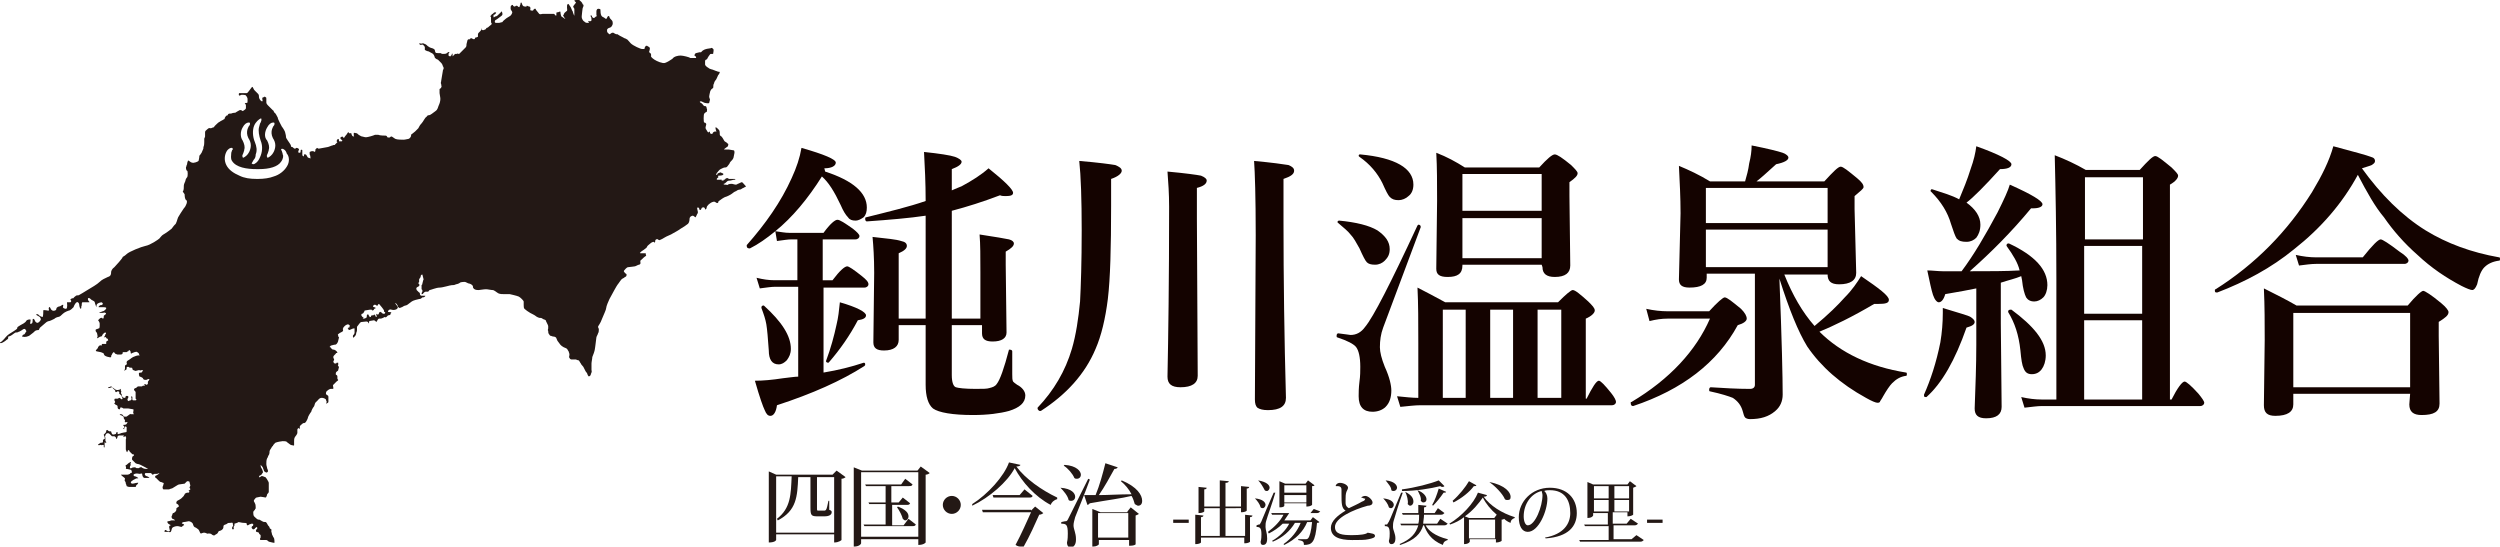
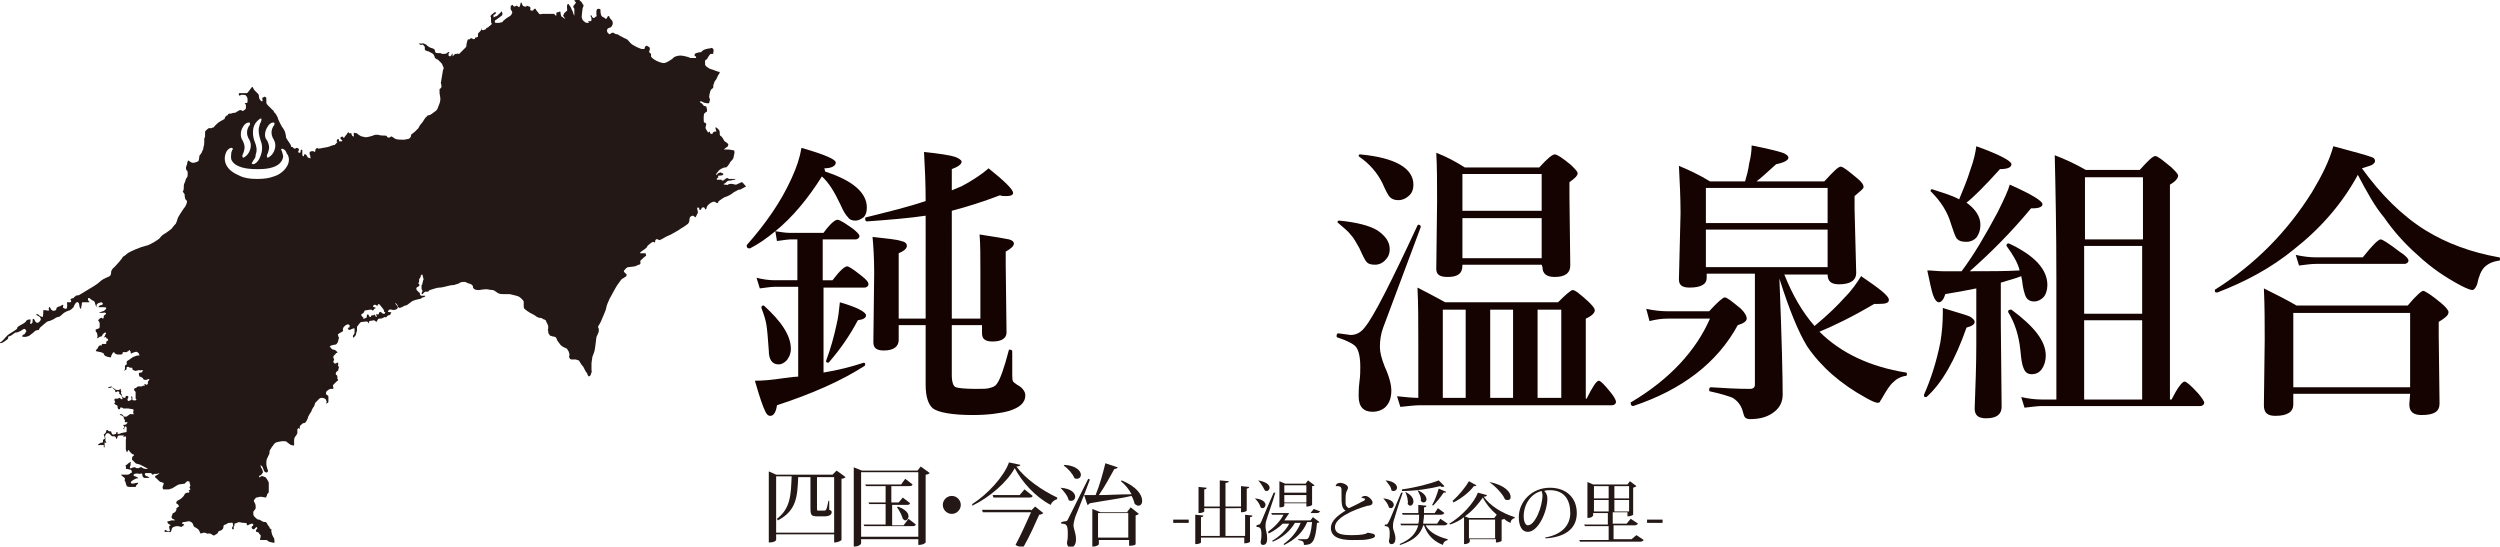
<svg xmlns="http://www.w3.org/2000/svg" version="1.1" id="レイヤー_1" x="0px" y="0px" viewBox="0 0 306 66.9" style="enable-background:new 0 0 306 66.9;" xml:space="preserve">
  <style type="text/css">
	.st0{fill:#140300;}
	.st1{fill:#231815;}
</style>
  <g>
    <path class="st0" d="M94.9,28.3c0.7,0.1,1.2,0.2,1.7,0.2h4.2c0.8-1.1,1.4-1.6,1.7-1.6c0.3,0,0.9,0.4,1.9,1.1   c0.5,0.4,0.8,0.7,0.8,0.9c0,0.2-0.2,0.4-0.5,0.4h-4v5h1.2c0.9-1.2,1.5-1.7,1.8-1.7c0.2,0,0.8,0.4,1.8,1.2c0.5,0.4,0.8,0.7,0.8,1   c0,0.2-0.2,0.4-0.5,0.4h-5v10.4c1.8-0.3,3.4-0.7,4.9-1.2c0.1,0,0.2,0,0.2,0.2c0,0.1,0,0.1-0.1,0.2c-2.8,1.8-6.4,3.4-10.7,4.8   c-0.1,0.8-0.4,1.3-0.8,1.3c-0.3,0-0.5-0.2-0.7-0.7c-0.2-0.4-0.6-1.5-1.2-3.6c1,0,2.1-0.1,3.4-0.3c0.9-0.1,1.5-0.2,1.9-0.2v-11h-2.8   c-0.5,0-1.1,0.1-1.9,0.2L92.6,34c0.8,0.2,1.5,0.3,2.2,0.3h2.8v-5h-0.7c-0.5,0-1,0.1-1.8,0.2L94.9,28.3c-1.1,0.9-2.1,1.6-3.1,2.1   c0,0,0,0-0.1,0c-0.2,0-0.3-0.1-0.3-0.3c0,0,0,0,0-0.1c2.3-2.6,4.2-5.3,5.5-8.2c0.6-1.3,1-2.5,1.2-3.7c2.8,0.8,4.2,1.4,4.2,1.8   c0,0.4-0.5,0.7-1.4,0.7L101,21c3.4,1.1,5.1,2.6,5.1,4.4c0,0.5-0.1,0.9-0.4,1.2c-0.3,0.2-0.6,0.4-1,0.4c-0.4,0-0.7-0.1-0.9-0.4   c-0.3-0.3-0.6-0.8-0.9-1.5c-0.8-1.7-1.5-2.8-2.3-3.5C98.9,24.3,97,26.6,94.9,28.3z M96.8,42.7c0,0.6-0.2,1-0.5,1.4   c-0.3,0.3-0.6,0.5-1,0.5c-0.8,0-1.2-0.6-1.2-1.7c-0.1-1.5-0.2-2.6-0.3-3.2c-0.1-0.6-0.3-1.2-0.6-2c0,0,0,0,0-0.1   c0-0.1,0.1-0.2,0.2-0.2h0.1C95.7,39.4,96.8,41.1,96.8,42.7z M106,38.6c0,0.3-0.3,0.5-1,0.6c-1,1.9-2.2,3.6-3.5,5.1l-0.1,0.1   c-0.2,0-0.3-0.1-0.3-0.2l0,0c0.6-1.6,1-3.1,1.3-4.5c0.2-0.8,0.3-1.7,0.4-2.7C104.9,37.6,106,38.2,106,38.6z M113.3,26.4   c-2,0.3-4.4,0.5-7.2,0.7c-0.1,0-0.2-0.1-0.2-0.3c0-0.1,0-0.2,0.1-0.2c2.8-0.7,5.3-1.3,7.3-2c0-2.2-0.1-4.2-0.2-6   c1.9,0.2,3.2,0.4,3.8,0.6c0.5,0.2,0.8,0.4,0.8,0.6c0,0.3-0.4,0.6-1.2,0.9v2.6c0.5-0.2,0.9-0.4,1.2-0.5c1.3-0.7,2.4-1.4,3.3-2.2   c2,1.6,3,2.6,3,3c0,0.3-0.3,0.4-0.9,0.4c-0.2,0-0.5,0-0.7-0.1c-2.1,0.8-4,1.4-5.9,1.9V39h3.5v-5.7c0-1.9,0-3.4-0.1-4.6   c2,0.3,3.1,0.5,3.6,0.6c0.4,0.1,0.6,0.3,0.6,0.5c0,0.3-0.3,0.6-1,1v1.6l0.1,8.3c0,0.7-0.6,1.1-1.7,1.1c-0.9,0-1.3-0.3-1.3-1v-1   h-3.7v6.1c0,0.9,0.2,1.4,0.5,1.5c0.3,0.1,1.1,0.2,2.4,0.2c0.9,0,1.4,0,1.7-0.1c0.4-0.1,0.7-0.2,0.9-0.5c0.4-0.5,0.9-1.9,1.5-4.2   c0,0,0,0,0.1,0c0.2,0,0.3,0.1,0.3,0.2v2.8c0,0.4,0,0.7,0.1,0.9c0.1,0.1,0.2,0.2,0.5,0.4c0.6,0.3,1,0.8,1,1.3c0,0.9-0.7,1.5-2,1.9   c-1.1,0.3-2.6,0.5-4.4,0.5c-2.5,0-4.2-0.3-4.9-0.8c-0.6-0.5-0.9-1.5-0.9-2.9v-7.3H110v1.8c0,0.8-0.6,1.3-1.8,1.3   c-0.9,0-1.3-0.3-1.3-1l0.1-8.5c0-1.9-0.1-3.3-0.2-4.4c1.8,0.2,2.9,0.3,3.5,0.5c0.5,0.1,0.7,0.3,0.7,0.6c0,0.3-0.3,0.6-1,0.9v8h3.3   C113.3,36.2,113.3,32,113.3,26.4z" />
-     <path class="st0" d="M137.3,20.9c0,0.3-0.4,0.7-1.3,1c0,1.1,0,2.2,0,3.3c0,5.1-0.1,8.9-0.4,11.4c-0.3,2.4-0.8,4.5-1.5,6.1   c-1.3,3.1-3.6,5.6-6.7,7.6c0,0,0,0-0.1,0s-0.1,0-0.2-0.1C127,50.1,127,50,127,50s0,0,0-0.1c2-2.1,3.4-4.5,4.2-7.2   c0.5-1.7,0.8-3.7,1-5.8c0.1-1.9,0.2-4.8,0.2-8.7c0-3.8-0.1-6.7-0.3-8.5c2.4,0.2,3.8,0.4,4.4,0.5C137,20.4,137.3,20.6,137.3,20.9z    M147.7,22.1c0,0.4-0.4,0.7-1.2,0.9v3.8l0.1,19.2c0,0.9-0.7,1.4-2.1,1.4c-1.1,0-1.6-0.4-1.6-1.3c0.1-4.9,0.2-11.8,0.2-20.8   c0-1.6-0.1-3-0.2-4.3c2.2,0.2,3.6,0.4,4.1,0.5C147.5,21.7,147.7,21.9,147.7,22.1z M158.4,20.9c0,0.4-0.4,0.7-1.3,1v5.2   c0,7.1,0.1,14.3,0.3,21.6c0,1-0.7,1.5-2.2,1.5c-0.6,0-1-0.1-1.3-0.3c-0.2-0.2-0.3-0.5-0.3-1l0.1-20.1c0-4.7-0.1-7.7-0.2-9.1   c2.2,0.2,3.6,0.4,4.2,0.5C158.2,20.4,158.4,20.6,158.4,20.9z" />
    <path class="st0" d="M173.9,27.8l-4.6,12.3c-0.3,0.8-0.4,1.6-0.4,2.4c0,0.6,0.2,1.4,0.6,2.4c0.6,1.3,0.8,2.3,0.8,2.9   c0,0.8-0.2,1.5-0.7,2c-0.4,0.4-1,0.6-1.6,0.6c-1.1,0-1.7-0.6-1.7-1.9c0-0.4,0-1,0.1-1.8c0.1-0.7,0.1-1.3,0.1-1.8   c0-1.2-0.2-2-0.5-2.4c-0.3-0.4-1.1-0.8-2.3-1.2c-0.1,0-0.1-0.1-0.1-0.2c0-0.2,0.1-0.3,0.2-0.3c0.9,0.1,1.4,0.2,1.5,0.2   c0.7,0,1.3-0.3,1.8-1c1-1.2,3.1-5.3,6.4-12.4l0.1-0.1C173.8,27.5,173.9,27.6,173.9,27.8L173.9,27.8z M170.1,30.5   c0,0.6-0.2,1-0.6,1.4c-0.3,0.3-0.7,0.5-1.2,0.5s-0.8-0.1-1-0.3c-0.2-0.2-0.5-0.8-0.9-1.7c-0.4-0.7-0.7-1.3-1.1-1.7   c-0.3-0.4-0.8-0.8-1.5-1.4l-0.1-0.1c0-0.1,0.1-0.2,0.2-0.2c2.1,0.2,3.7,0.6,4.7,1.2C169.6,28.9,170.1,29.6,170.1,30.5z M173,22.6   c0,0.6-0.2,1.1-0.6,1.4c-0.3,0.3-0.8,0.5-1.2,0.5c-0.5,0-0.8-0.1-1.1-0.4c-0.2-0.2-0.5-0.8-0.9-1.7c-0.6-1.2-1.5-2.3-2.8-3.2   l-0.1-0.1c0-0.2,0.1-0.2,0.2-0.2C170.8,19.3,173,20.6,173,22.6z M173.6,48.7V42c0-2.5,0-4.8-0.1-6.8c1,0.5,2.1,1.1,3.4,1.8h13.8   c1-1,1.6-1.5,1.8-1.5c0.3,0,0.9,0.5,1.9,1.4c0.5,0.5,0.8,0.8,0.8,1.1s-0.4,0.7-1.1,1v9.8h0.1c0.7-1.4,1.2-2.2,1.5-2.2   c0.2,0,0.7,0.5,1.5,1.5c0.4,0.5,0.6,0.9,0.6,1.1s-0.2,0.4-0.5,0.4h-23.4c-0.7,0-1.5,0.1-2.5,0.2l-0.4-1.3   C172,48.6,172.9,48.7,173.6,48.7z M188.7,32.4H179v0.1c0,1-0.6,1.4-1.8,1.4c-1,0-1.4-0.3-1.4-1l0.1-8.3c0-2.2,0-4.1-0.1-5.9   c1.3,0.5,2.4,1.1,3.5,1.8h9.1c1-1.1,1.6-1.6,1.9-1.6s0.9,0.4,2,1.3c0.5,0.5,0.8,0.8,0.8,1c0,0.3-0.3,0.6-1,1.1V24l0.1,8.5   c0,0.9-0.6,1.4-1.9,1.4c-1,0-1.5-0.4-1.5-1.2L188.7,32.4L188.7,32.4z M176.6,48.7h2.8V37.9h-2.8V48.7z M188.7,25.9v-4.6H179v4.5   h9.7V25.9z M188.7,31.6v-4.9H179v4.9C179,31.6,188.7,31.6,188.7,31.6z M185.2,37.9h-2.8v10.8h2.8V37.9z M191.1,48.7V37.9h-2.9v10.8   C188.2,48.7,191.1,48.7,191.1,48.7z" />
    <path class="st0" d="M213.8,39c0,0.3-0.4,0.6-1.1,0.8c-2.5,4.6-6.8,7.9-12.8,9.9l0,0c-0.2,0-0.3-0.1-0.3-0.4c0-0.1,0-0.1,0.1-0.1   c4.7-2.8,7.9-6.3,9.6-10.2h-5.2c-0.7,0-1.4,0.1-2.2,0.3l-0.4-1.5c0.9,0.2,1.8,0.3,2.6,0.3h5.1c1-1.1,1.7-1.7,1.9-1.7   c0.3,0,0.9,0.5,2,1.4C213.6,38.3,213.8,38.7,213.8,39z M217.8,34.1c0.3,7.5,0.4,12.2,0.4,14.2c0,0.8-0.3,1.5-0.9,2   c-0.8,0.7-1.8,1-3.1,1c-0.3,0-0.5-0.1-0.6-0.2c-0.1-0.1-0.2-0.4-0.3-0.8c-0.2-0.7-0.6-1.2-1.2-1.6c-0.5-0.2-1.4-0.5-2.8-0.8   c-0.1,0-0.1-0.1-0.1-0.2c0-0.2,0.1-0.3,0.2-0.3c1.6,0.1,3.2,0.2,4.8,0.2c0.4,0,0.6-0.2,0.6-0.5V33.5h-5.9V34c0,0.8-0.7,1.2-2.1,1.2   c-0.9,0-1.3-0.3-1.3-1l0.2-8.1c0-1.9-0.1-3.8-0.2-5.8c1.2,0.5,2.5,1.1,3.8,1.9h4.3c0.2-0.7,0.4-1.4,0.5-2.2   c0.2-0.8,0.3-1.5,0.3-2.2c2,0.4,3.2,0.7,3.8,0.9c0.5,0.2,0.7,0.4,0.7,0.6c0,0.3-0.5,0.6-1.5,0.8c-1.2,1.1-2,1.8-2.4,2.1h8.3   c1.1-1.2,1.7-1.8,2-1.8s0.9,0.5,2,1.4c0.6,0.5,0.8,0.8,0.8,1.1c0,0.2-0.4,0.5-1.1,1.1v1.6l0.2,7.8c0,0.9-0.7,1.4-2.1,1.4   c-1,0-1.4-0.4-1.4-1.2h-5.3c1,2.5,2.2,4.6,3.7,6.3c1.7-1.4,2.9-2.6,3.7-3.5c0.9-0.9,1.5-1.8,2-2.6c2.2,1.5,3.4,2.4,3.4,2.9   c0,0.4-0.4,0.5-1.3,0.5h-0.5c-2.7,1.6-5,2.7-6.7,3.4c2.6,2.6,6.2,4.3,10.6,5c0.1,0,0.1,0.1,0.1,0.2c0,0.1,0,0.2-0.1,0.2   c-0.7,0.1-1.2,0.4-1.7,0.9c-0.3,0.3-0.7,0.9-1.1,1.6c-0.2,0.4-0.4,0.6-0.4,0.7c-0.1,0.1-0.2,0.1-0.3,0.1c-0.2,0-0.7-0.2-1.4-0.6   c-3.1-1.7-5.5-3.8-7.2-6.3C220.1,40.6,219,37.9,217.8,34.1z M223.7,27.2V23h-14.9v4.3h14.9V27.2z M223.7,32.7v-4.6h-14.9v4.6H223.7   z" />
    <path class="st0" d="M241.7,39.4c0,0.3-0.3,0.5-1,0.7c-1.4,4-3,6.8-4.9,8.5h-0.1c-0.2,0-0.2-0.1-0.2-0.2c0,0,0,0,0-0.1   c0.8-1.8,1.5-3.9,2-6.4c0.2-1.2,0.3-2.4,0.3-3.6c0-0.2,0-0.3,0-0.6c1.9,0.6,3.1,0.9,3.4,1.1C241.5,39,241.7,39.2,241.7,39.4z    M240.1,33.2c1.5-2,2.9-4.4,4.4-7.2c0.8-1.6,1.3-2.7,1.5-3.4c2.7,1.2,4,2,4,2.4c0,0.3-0.4,0.5-1.2,0.5c-0.1,0-0.2,0-0.2,0   c-2.4,2.9-4.9,5.4-7.5,7.7c2.4,0,4.4,0,6.1-0.1c-0.2-0.9-0.8-1.9-1.6-3c0,0,0,0,0-0.1s0.1-0.2,0.2-0.2c0,0,0,0,0.1,0   c3.2,1.5,4.7,3.2,4.7,5.1c0,0.6-0.2,1.2-0.5,1.5s-0.7,0.5-1.1,0.5c-0.5,0-0.8-0.2-1-0.5c-0.2-0.4-0.4-1.1-0.5-2.1l-0.1-0.5   c-0.7,0.3-1.6,0.5-2.5,0.8v5l0.1,10.2c0,0.9-0.6,1.4-1.9,1.4c-1,0-1.4-0.4-1.4-1.2c0.1-2.7,0.2-5.3,0.2-7.8v-6.9   c-0.9,0.2-2.1,0.4-3.8,0.7c-0.2,0.7-0.5,1-0.8,1c-0.2,0-0.5-0.3-0.7-0.9c-0.2-0.6-0.4-1.6-0.7-3c0.6,0,1.3,0.1,1.9,0.1H240.1z    M239.8,24.4c0.5-1.2,1-2.4,1.4-3.7c0.4-1.1,0.6-2,0.7-2.8c2.8,1,4.3,1.8,4.3,2.2s-0.5,0.6-1.4,0.6c-1.9,2.1-3.3,3.5-4.1,4.1   c1.1,0.8,1.7,1.7,1.7,2.7c0,0.7-0.2,1.2-0.5,1.6c-0.3,0.3-0.7,0.5-1.2,0.5c-0.6,0-0.9-0.1-1.2-0.4c-0.2-0.3-0.4-0.9-0.7-1.8   c-0.4-1.4-1.2-2.7-2.4-3.9l-0.1-0.1c0-0.2,0.1-0.3,0.3-0.2C237.8,23.6,238.9,23.9,239.8,24.4z M250.4,43.5c0,0.7-0.2,1.3-0.5,1.7   s-0.7,0.6-1.2,0.6s-0.8-0.2-1-0.7c-0.2-0.4-0.3-1.1-0.4-2.2c-0.2-1.9-0.7-3.4-1.5-4.7c0,0,0,0,0-0.1c0-0.1,0.1-0.2,0.3-0.2h0.1   C248.9,39.9,250.4,41.7,250.4,43.5z M251.7,48.9V34.1c0-5.9-0.1-10.9-0.2-15.1c1.3,0.5,2.6,1.1,3.8,1.8h6.6c1-1.1,1.6-1.7,1.9-1.7   s0.9,0.5,2,1.4c0.5,0.5,0.8,0.8,0.8,1c0,0.3-0.3,0.7-1,1.1v26.3h0.2c0.7-1.4,1.3-2.2,1.6-2.2c0.2,0,0.8,0.5,1.7,1.5   c0.4,0.5,0.7,0.9,0.7,1.1s-0.2,0.4-0.5,0.4h-19.4c-0.5,0-1.2,0.1-2.1,0.2l-0.4-1.3c0.9,0.2,1.7,0.3,2.5,0.3   C249.9,48.9,251.7,48.9,251.7,48.9z M262.3,29.3v-7.6h-7.1v7.6H262.3z M255.1,30.1v8.3h7.1v-8.3H255.1z M255.1,48.9h7.1v-9.7h-7.1   V48.9z" />
    <path class="st0" d="M288.6,21.4c-1.9,3.5-4.5,6.5-7.8,9.1c-2.8,2.3-6,4-9.4,5.3c0,0,0,0-0.1,0c-0.2,0-0.2-0.1-0.2-0.3   c0,0,0-0.1,0.1-0.1c4.9-3.1,8.8-7.1,11.8-11.9c1.2-2,2.1-3.8,2.6-5.6c2.6,0.7,4.1,1.1,4.6,1.3c0.4,0.1,0.5,0.3,0.5,0.5   c0,0.2-0.1,0.3-0.4,0.5c-0.2,0.1-0.6,0.2-1.2,0.4c2.3,3.2,4.9,5.8,7.8,7.6c2.6,1.6,5.6,2.7,9,3.3c0.1,0,0.1,0.1,0.1,0.2   c0,0.1,0,0.2-0.1,0.2c-0.8,0.1-1.4,0.4-1.8,0.8c-0.4,0.4-0.7,1.1-0.9,2.1c-0.2,0.5-0.4,0.7-0.6,0.7c-0.2,0-0.7-0.2-1.3-0.5   c-1.9-1-3.7-2.2-5.4-3.8c-1.6-1.4-3-3-4.1-4.6C290.7,25.3,289.7,23.5,288.6,21.4z M295,48.2h-14.3v1.3c0,0.9-0.7,1.4-2.2,1.4   c-1,0-1.4-0.4-1.4-1.3l0.1-8c0-2,0-4.1-0.1-6.3c1.4,0.7,2.8,1.4,4,2.1h13.6c1-1.2,1.7-1.8,1.9-1.8c0.2,0,1,0.5,2.2,1.5   c0.6,0.5,0.9,0.9,0.9,1.1c0,0.4-0.4,0.7-1.2,1.2v1.7l0.1,8.3c0,1-0.7,1.4-2.2,1.4c-1,0-1.5-0.4-1.5-1.3L295,48.2L295,48.2z    M295,47.4v-9.1h-14.3v9.1H295z M294.8,31.9c0,0.2-0.2,0.4-0.5,0.4h-10.8c-0.6,0-1.3,0.1-2.1,0.2l-0.4-1.3c0.9,0.2,1.7,0.3,2.5,0.3   h5.7c1.2-1.5,1.9-2.2,2.2-2.2c0.2,0,1,0.5,2.3,1.5C294.5,31.3,294.8,31.7,294.8,31.9z" />
  </g>
  <g>
    <path class="st1" d="M102.4,57.6l1.1,0.8c-0.1,0.1-0.3,0.2-0.5,0.2v7.5c0,0-0.3,0.3-0.9,0.3v-1H95v0.7c0,0-0.1,0.3-0.9,0.3v-8.7   l0.9,0.4h6.9L102.4,57.6z M95,65.2h7.1v-6.8H100v3.8c0,0.3,0,0.3,0.2,0.3h0.7c0.1,0,0.1,0,0.2-0.1c0.1-0.1,0.2-0.6,0.3-1.1h0.1v1.1   c0.3,0.1,0.3,0.2,0.3,0.3c0,0.3-0.3,0.5-0.9,0.5h-0.8c-0.8,0-0.9-0.1-0.9-1.1v-3.7h-1.5c-0.1,2.4-0.2,4.1-2.5,5.3l-0.1-0.2   c1.7-1.3,1.7-3,1.8-5.2H95V65.2z" />
    <path class="st1" d="M112.7,57.1l1.1,0.8c-0.1,0.1-0.3,0.2-0.5,0.2v8.3c0,0-0.2,0.3-0.9,0.3V66h-7v0.5c0,0-0.1,0.4-0.9,0.4v-9.7   l1,0.4h6.8L112.7,57.1z M105.4,65.7h7v-7.9h-7V65.7z M111.2,63.5l0.9,0.7c-0.1,0.2-0.2,0.2-0.5,0.2h-5.8l-0.1-0.2h2.7v-2.5h-2   l-0.1-0.2h2.1v-2h-2.4l-0.1-0.2h4.4l0.5-0.7l0.9,0.7c-0.1,0.2-0.2,0.2-0.5,0.2h-2.1v2h0.9l0.5-0.6l0.9,0.7   c-0.1,0.2-0.2,0.2-0.5,0.2h-1.7v2.5h1.4L111.2,63.5z M109.9,62c1,0.4,1.3,0.8,1.3,1.2c0,0.3-0.2,0.5-0.4,0.5   c-0.1,0-0.2-0.1-0.3-0.2c-0.1-0.4-0.4-1-0.7-1.4L109.9,62z" />
    <path class="st1" d="M115.4,61.8c0-0.6,0.5-1.1,1.1-1.1s1.1,0.5,1.1,1.1s-0.5,1.1-1.1,1.1C115.9,62.9,115.4,62.4,115.4,61.8z" />
    <path class="st1" d="M119,61.7c1.9-1.2,3.9-3.4,4.5-5.1l1.4,0.3c0,0.1-0.2,0.2-0.5,0.2c1.1,1.5,3.1,2.9,5,3.8l0,0.2   c-0.4,0.1-0.7,0.4-0.8,0.7c-1.9-1-3.5-2.8-4.4-4.5c-0.9,1.7-3.1,3.6-5.2,4.6L119,61.7z M126.2,62.5l0.5-0.5l1,0.8   c-0.1,0.1-0.3,0.2-0.5,0.2c-0.4,0.9-1.2,2.7-1.9,3.9c-0.1,0-0.2,0-0.3,0c-0.2,0-0.4,0-0.7-0.2c0.7-1.3,1.4-2.9,1.9-4h-5.9l-0.1-0.3   H126.2z M125.4,59.9l1,0.8c-0.1,0.2-0.2,0.2-0.5,0.2h-4.3l-0.1-0.3h3.3L125.4,59.9z" />
    <path class="st1" d="M129.8,59.7c1.4,0.1,1.8,0.7,1.8,1.1c0,0.3-0.2,0.5-0.5,0.5c-0.1,0-0.2,0-0.3-0.1   C130.7,60.7,130.2,60.1,129.8,59.7L129.8,59.7z M130.4,63.8c0.1,0,0.2,0,0.3-0.2c0.1-0.2,0.2-0.4,2.5-5l0.2,0.1   c-0.5,1.4-1.6,4.1-1.8,4.6c-0.1,0.4-0.2,0.7-0.2,1c0,0.5,0.3,0.9,0.3,1.7c0,0.2,0,1-0.7,1c-0.2,0-0.4-0.2-0.4-0.6   c0.1-0.4,0.1-0.8,0.1-1.1c0-1.1-0.2-1.2-0.8-1.2v-0.2C130.3,63.8,130.4,63.8,130.4,63.8L130.4,63.8z M130.3,56.9   c1.5,0.1,2,0.8,2,1.2c0,0.3-0.2,0.5-0.5,0.5c-0.1,0-0.2,0-0.3-0.1c-0.2-0.5-0.8-1.2-1.3-1.5L130.3,56.9z M136.8,57.2   c0,0.1-0.2,0.2-0.4,0.2c-0.5,0.9-1.2,2.2-1.9,3.2c1.1,0,2.5-0.1,4-0.1c-0.3-0.6-0.8-1.2-1.3-1.6l0.1-0.1c1.9,0.8,2.5,1.8,2.5,2.5   c0,0.4-0.2,0.6-0.5,0.6c-0.1,0-0.2-0.1-0.4-0.2c-0.1-0.3-0.2-0.7-0.4-1c-1.2,0.3-2.9,0.5-5.1,0.9c-0.1,0.1-0.2,0.2-0.3,0.2   l-0.4-1.2c0.3,0,0.8,0,1.4,0c0.5-1.2,0.9-2.7,1.2-3.9L136.8,57.2z M138,62.6l0.4-0.5l1,0.8c-0.1,0.1-0.2,0.1-0.4,0.2v3.5   c0,0.1-0.3,0.2-0.7,0.2h-0.1v-0.7h-3.7v0.5c0,0.1-0.3,0.3-0.7,0.3h-0.1v-4.6l1,0.4H138z M134.4,65.8h3.7v-3h-3.7V65.8z" />
  </g>
  <g>
    <path class="st1" d="M143.6,63.6h1.9V64h-1.9V63.6z" />
    <path class="st1" d="M152.3,63l1,0.1c0,0.1-0.1,0.2-0.3,0.2v3c0,0-0.1,0.2-0.7,0.2v-0.7H147v0.6c0,0-0.1,0.2-0.7,0.2V63l1,0.1   c0,0.1-0.1,0.2-0.3,0.2v2.3h2.3v-3.4h-1.9v0.4c0,0-0.1,0.2-0.7,0.2v-3.2l1,0.1c0,0.1-0.1,0.2-0.3,0.2V62h1.9v-3.2l1.1,0.1   c0,0.1-0.1,0.2-0.4,0.2V62h1.9v-2.5l1,0.1c0,0.1-0.1,0.2-0.3,0.2v2.7c0,0-0.1,0.2-0.7,0.2v-0.5H150v3.4h2.4V63z" />
    <path class="st1" d="M153.6,61c1,0.1,1.3,0.5,1.3,0.8c0,0.2-0.2,0.4-0.3,0.4c-0.1,0-0.2,0-0.3-0.1C154.2,61.7,153.9,61.3,153.6,61   L153.6,61z M154.1,64.2c0.1,0,0.1,0,0.2-0.2c0.1-0.1,0.1-0.3,1.6-3.7l0.2,0c-0.3,1.1-1,3-1.1,3.4c-0.1,0.3-0.1,0.5-0.1,0.8   c0,0.4,0.2,0.7,0.2,1.4c0,0.2,0,0.8-0.5,0.8c-0.2,0-0.3-0.1-0.3-0.4c0.1-0.3,0.1-0.7,0.1-0.9c0-0.8-0.2-0.9-0.6-0.9v-0.2   C154,64.2,154.1,64.2,154.1,64.2L154.1,64.2z M154,58.8c1.1,0.2,1.4,0.6,1.4,0.9c0,0.2-0.2,0.4-0.3,0.4c-0.1,0-0.2,0-0.3-0.1   C154.6,59.6,154.3,59.1,154,58.8L154,58.8z M161.6,62.6c-0.1,0.1-0.2,0.2-0.4,0.2h-3.4c-0.2,0.3-0.4,0.6-0.6,0.9h3.2l0.3-0.4   l0.8,0.6c-0.1,0.1-0.2,0.1-0.3,0.1c-0.2,2.4-0.6,2.7-1.6,2.7c0-0.4-0.1-0.5-0.7-0.6l0-0.1c0.2,0,0.7,0,0.9,0c0.1,0,0.2,0,0.3-0.1   c0.2-0.2,0.4-0.9,0.5-2h-0.6c-0.5,1.2-1.4,2.1-2.8,2.8l-0.1-0.1c1-0.7,1.7-1.6,2.1-2.6h-0.7c-0.6,1-1.5,1.8-2.7,2.3l-0.1-0.1   c0.9-0.5,1.7-1.3,2.1-2.1H157c-0.5,0.5-1.1,0.9-1.7,1.2l-0.1-0.2c0.8-0.6,1.5-1.3,1.9-2.1h-1.4l-0.1-0.2h4.8l0.4-0.5L161.6,62.6z    M157.2,61.6v0.3c0,0.1-0.2,0.2-0.5,0.2h-0.1v-3.2l0.7,0.3h2.5l0.3-0.4l0.8,0.6c-0.1,0.1-0.1,0.1-0.3,0.1v2.3c0,0-0.2,0.2-0.6,0.2   h-0.1v-0.4H157.2z M159.9,59.4h-2.7v0.9h2.7V59.4z M157.2,61.5h2.7v-0.9h-2.7V61.5z" />
    <path class="st1" d="M166.6,60.9c0.1-0.1,0.3-0.2,0.5-0.2c0.4,0,0.9,0.5,0.9,0.8c0,0.3-0.3,0.4-0.6,0.4c-1.8,0.5-4,1.5-4,2.6   c0,0.9,0.9,1,2.1,1c1,0,1.7-0.1,1.9-0.3c0.5,0.1,0.9,0.1,0.9,0.4c0,0.2-0.3,0.3-0.8,0.4c-0.4,0.1-1.1,0.1-2,0.1   c-1.6,0-2.6-0.4-2.6-1.5c0-0.8,0.8-1.5,1.8-2.1c-0.5-0.3-0.5-0.9-0.5-2c0-0.1,0-0.5,0-0.5c0-0.2,0-0.5-0.5-0.5c-0.1,0-0.1,0-0.2,0   l0-0.1c0.1-0.2,0.3-0.3,0.5-0.3c0.5,0,1,0.3,1,0.6c0,0.1-0.1,0.3-0.2,0.5c-0.1,0.3-0.1,0.6-0.1,0.9c0,0.2,0,0.4,0,0.5   c0,0.3,0.2,0.5,0.4,0.6c0.4-0.2,1.1-0.5,1.6-0.8c0.3-0.1,0.4-0.2,0.4-0.4C167,61.1,166.8,60.9,166.6,60.9L166.6,60.9z" />
    <path class="st1" d="M169.3,61c1,0.1,1.3,0.5,1.3,0.8c0,0.2-0.2,0.4-0.3,0.4c-0.1,0-0.2,0-0.3-0.1C169.9,61.7,169.6,61.3,169.3,61   L169.3,61z M169.7,64.2c0.1,0,0.1,0,0.2-0.2c0.1-0.1,0.2-0.3,1.6-3.7l0.2,0c-0.4,1.1-1,3-1.1,3.4c-0.1,0.3-0.1,0.6-0.1,0.8   c0,0.4,0.3,0.8,0.3,1.4c0,0.7-0.4,0.7-0.5,0.7c-0.2,0-0.3-0.2-0.3-0.4c0.1-0.3,0.1-0.7,0.1-0.9c0-0.8-0.2-0.9-0.6-0.9v-0.2   C169.6,64.2,169.7,64.2,169.7,64.2L169.7,64.2z M169.6,58.8c1.1,0.1,1.4,0.6,1.4,0.9c0,0.2-0.2,0.4-0.4,0.4c-0.1,0-0.2,0-0.3-0.1   C170.3,59.6,169.9,59.2,169.6,58.8L169.6,58.8z M177.2,64.1c-0.1,0.1-0.2,0.2-0.4,0.2h-2.3c0.3,0.6,1.1,1.3,2.7,1.7l0,0.1   c-0.3,0.1-0.5,0.2-0.6,0.6c-1.5-0.6-2-1.6-2.3-2.4h-0.1c-0.3,1-1,1.8-2.8,2.4l-0.1-0.1c1.4-0.6,2-1.3,2.3-2.3h-2.1l-0.1-0.2h2.2   c0.1-0.3,0.1-0.7,0.1-1.1h-2l-0.1-0.2h2c0-0.3,0-0.6,0-1l1,0.1c0,0.1-0.1,0.2-0.3,0.2l0,0.7h1.3l0.4-0.6l0.8,0.6   c-0.1,0.1-0.2,0.2-0.4,0.2h-2.1c0,0.4-0.1,0.8-0.1,1.1h1.7l0.4-0.6L177.2,64.1z M171.6,59.9c1.6-0.2,3.5-0.7,4.5-1.1l0.7,0.7   c0,0-0.1,0.1-0.2,0.1c-0.1,0-0.2,0-0.3-0.1c-1.2,0.3-3,0.6-4.7,0.6L171.6,59.9z M172,60.2c0.8,0.4,1,0.8,1,1.2   c0,0.3-0.2,0.5-0.4,0.5c-0.1,0-0.2-0.1-0.3-0.2C172.4,61.3,172.2,60.6,172,60.2L172,60.2z M173.5,60c0.8,0.3,1.1,0.8,1.1,1.1   c0,0.3-0.2,0.4-0.4,0.4c-0.1,0-0.2-0.1-0.3-0.2C174,60.9,173.7,60.4,173.5,60L173.5,60z M177,60.2c0,0.1-0.1,0.1-0.3,0.1   c-0.4,0.6-0.9,1.2-1.3,1.6l-0.1-0.1c0.3-0.5,0.6-1.3,0.8-2L177,60.2z" />
    <path class="st1" d="M177.4,64.1c1.5-0.9,3-2.5,3.5-3.8l1.1,0.3c0,0.1-0.1,0.2-0.4,0.2c0.8,1.1,2.2,2,3.8,2.5l0,0.1   c-0.3,0.1-0.5,0.3-0.5,0.6c-0.3-0.1-0.6-0.3-0.8-0.5c-0.1,0.1-0.2,0.1-0.3,0.1v2.6c0,0-0.2,0.2-0.7,0.2V66h-3.2v0.3   c0,0-0.1,0.3-0.7,0.3v-3.3c-0.5,0.4-1.1,0.7-1.7,0.9L177.4,64.1z M177.8,61.3c0.8-0.7,1.6-1.7,2-2.4l0.9,0.5c0,0.1-0.1,0.1-0.2,0.1   c0,0-0.1,0-0.1,0c-0.5,0.7-1.5,1.5-2.5,2L177.8,61.3z M182.9,63.4l0.3-0.4c-0.7-0.6-1.3-1.3-1.7-2.1c-0.5,0.7-1.2,1.6-2.2,2.3   l0.5,0.2H182.9z M179.8,65.9h3.2v-2.3h-3.2V65.9z M182.3,59c2,0.4,2.6,1.3,2.6,1.8c0,0.3-0.1,0.4-0.4,0.4c-0.1,0-0.2,0-0.3-0.1   C183.9,60.4,183,59.5,182.3,59L182.3,59z" />
    <path class="st1" d="M189.1,65.8c2.3-0.4,3.1-1.7,3.1-3c0-1.6-0.7-2.8-2.5-2.8c-0.2,0-0.5,0-0.7,0.1c0.2,0.1,0.4,0.5,0.4,0.9   c0,1.6-1.1,4.1-2.4,4.1c-0.7,0-1.1-0.7-1.1-1.8c0-1.9,1.6-3.6,3.8-3.6c2.1,0,3.3,1.3,3.3,3.1c0,1.6-1,2.9-3.8,3.1L189.1,65.8z    M188.7,60.1c-1.3,0.3-2.2,1.6-2.2,3.1c0,0.6,0.2,1.1,0.5,1.1c0.9,0,1.8-2.3,1.8-3.7C188.8,60.4,188.7,60.2,188.7,60.1z" />
    <path class="st1" d="M200.3,65.5l0.9,0.6c-0.1,0.1-0.2,0.2-0.4,0.2h-7.4l-0.1-0.2h3.6v-1.7H194l-0.1-0.2h2.9v-1.4h-1.8v0.3   c0,0-0.1,0.3-0.7,0.3V59l0.7,0.3h4.2l0.3-0.4l0.8,0.6c-0.1,0.1-0.2,0.1-0.4,0.2v3.3c0,0-0.2,0.2-0.7,0.2v-0.5h-1.8v1.4h1.7l0.5-0.6   l0.9,0.6c-0.1,0.1-0.2,0.2-0.4,0.2h-2.6v1.7h2.2L200.3,65.5z M196.9,59.5h-1.8V61h1.8V59.5z M195.1,62.6h1.8v-1.4h-1.8V62.6z    M199.4,59.5h-1.8V61h1.8V59.5z M197.6,62.6h1.8v-1.4h-1.8V62.6z" />
    <path class="st1" d="M201.6,63.6h1.9V64h-1.9V63.6z" />
  </g>
  <path class="st1" d="M90.8,22.3c-0.1,0-0.4,0.2-0.5,0.2c-0.1,0.1-0.2,0.1-0.3,0.1c-0.1,0-0.3-0.1-0.4-0.1c-0.1,0-0.4,0-0.5,0.1  c-0.1,0.1-0.1,0-0.3,0s0,0-0.1,0c-0.1,0-0.2-0.1-0.1-0.1c0.1,0,0.3-0.2,0.4-0.3c0.1-0.1,0.3-0.1,0.4-0.1c0.1,0,0.3-0.1,0.5-0.1  c0.1,0,0.2-0.1,0-0.1c-0.1,0-0.6,0-0.7,0c-0.1,0,0-0.1-0.1-0.1c-0.1,0-0.3,0-0.3,0.1c-0.1,0.1-0.1,0.1-0.2,0.1c-0.1,0,0,0.1,0,0.1  c0,0,0,0,0,0c0,0,0,0,0,0c-0.1,0-0.2,0-0.2,0c0,0-0.1,0-0.1-0.1c0-0.1-0.1,0-0.1,0c-0.1,0-0.3,0-0.4,0c-0.1,0-0.1-0.1,0-0.2  c0.1-0.1,0.2-0.1,0.1-0.2c-0.1-0.1,0.1-0.1,0.1-0.1s0.4,0,0.5-0.1c0.1-0.1,0-0.2-0.1-0.2s-0.1-0.1-0.2-0.1c-0.1,0-0.2,0.1-0.3,0.1  c-0.1,0-0.1,0.3-0.2,0.2c-0.1,0,0-0.2,0.1-0.3c0.1-0.1,0.2-0.3,0.4-0.4c0.2-0.1,0.4-0.2,0.5-0.2s0.2,0,0.3-0.1  c0.1-0.1,0.3-0.4,0.3-0.4c0-0.1,0.2-0.3,0.3-0.4c0.1-0.1,0.2-0.3,0.2-0.4c0-0.1,0.1-0.4,0.1-0.5c0-0.1,0-0.3-0.1-0.3  c-0.1,0-0.5-0.1-0.6-0.1c-0.1,0-0.2,0-0.4,0c-0.1,0-0.3,0-0.1-0.1c0.1-0.1,0.3-0.2,0.4-0.3c0-0.1,0.1-0.3,0-0.3  c-0.1-0.1-0.2-0.2-0.4-0.3c-0.1-0.1-0.2-0.4-0.4-0.6c-0.2-0.1-0.2-0.2-0.2-0.3c0-0.1,0-0.4-0.1-0.5c-0.1-0.1-0.1-0.1-0.2-0.2  c-0.1-0.1-0.1-0.1-0.2-0.1c-0.1,0,0,0.1,0,0.2c0,0.1,0.1,0.3,0.1,0.3c0,0-0.1,0-0.2,0c-0.1,0-0.2,0.1-0.2,0.1  c-0.1,0.1-0.1,0.1-0.1,0.2c0,0-0.2,0-0.3-0.1c0-0.1,0-0.2,0-0.2c-0.1,0-0.1,0.1-0.2,0.1c-0.1,0-0.2-0.3-0.3-0.4  c-0.1-0.2,0-0.3,0-0.4c0-0.1,0.1-0.2,0-0.3c-0.1-0.1-0.1-0.1-0.2-0.1c-0.1,0-0.1-1,0-1.1c0.1-0.1,0.2-0.2,0.3-0.2c0,0,0.1-0.4,0-0.4  c0,0,0-0.2-0.1-0.3c-0.1,0-0.2,0-0.3-0.1c-0.1-0.1-0.1-0.2-0.3-0.3c-0.2-0.1-0.2-0.2,0-0.2c0.1,0,0.4,0.2,0.5,0.2  c0.1,0,0.4,0.1,0.5,0c0-0.1,0.1-0.3,0.1-0.4c0-0.1-0.1-0.2-0.1-0.4c0-0.1,0.1-0.5,0.1-0.5c0-0.1,0.1-0.3,0.2-0.4  c0.1-0.1,0.2-0.1,0.2-0.2c0-0.1,0-0.4,0.1-0.5c0-0.1,0.1-0.3,0.2-0.4c0.1-0.1,0.2-0.4,0.3-0.6c0.2-0.2,0.2-0.4,0.2-0.4  c0,0-0.2,0-0.4-0.1c-0.1,0-0.2-0.1-0.3-0.1c-0.1-0.1-0.5-0.1-0.7-0.3c-0.2-0.1-0.4-0.3-0.4-0.4c0-0.2,0-0.3,0-0.4  c0-0.1,0-0.1,0.1-0.2c0.1,0,0.2-0.1,0.2-0.2c0.1-0.1,0.1-0.2,0.2-0.3c0.1-0.1,0.1-0.2,0.2-0.2c0.1,0,0.2,0,0.2,0  c0.1,0,0.1,0,0.1-0.1c0-0.1,0.1-0.4,0-0.5c-0.1-0.1-0.2-0.2-0.3-0.1C86.2,6,86.2,6.1,86,6.2c-0.1,0.1-0.2,0.2-0.2,0.2  c0,0-0.1,0-0.2,0c-0.1,0-0.3,0.1-0.4,0.1c-0.1,0-0.2,0.2-0.2,0.3c0.1,0.1,0.2,0.1,0.2,0.2c0,0,0,0.1,0,0.1c-0.1,0-0.2,0-0.3,0  c-0.1,0-0.2,0-0.4,0c-0.1-0.1-0.9-0.3-1.2-0.3c-0.3,0-0.8,0.1-1,0.4c-0.3,0.2-0.6,0.4-0.9,0.5c-0.3,0.1-1-0.2-1.3-0.4  c-0.3-0.2-0.5-0.4-0.4-0.5c0-0.1,0-0.2-0.1-0.3c-0.1,0-0.2-0.2-0.1-0.3c0-0.1,0.1-0.3,0-0.4c-0.1-0.1-0.2-0.1-0.3-0.2  c-0.1,0-0.2,0-0.2,0.1c-0.1,0.1-0.1,0.2-0.1,0.2c0,0.1,0,0.1-0.1,0.1c-0.1,0-0.1,0-0.2,0c-0.2,0-1.1-0.4-1.4-0.7  c-0.3-0.3-0.4-0.5-0.5-0.5c-0.1-0.1-0.3-0.1-0.4-0.2c-0.2-0.1-0.6-0.3-0.7-0.4C75.2,4.2,75.2,4,75,4c-0.2,0-0.3,0.2-0.4,0.2  c-0.1-0.1-0.3-0.2-0.3-0.4c0-0.2,0-0.2,0.1-0.3c0.1-0.1,0.3-0.1,0.4-0.2c0.1-0.1,0.2-0.3,0.2-0.4c0-0.1,0-0.3-0.1-0.4  c-0.1-0.1-0.3-0.3-0.3-0.4c0-0.1-0.1-0.2-0.2-0.1c-0.1,0.1-0.1,0.3-0.2,0.3c-0.1,0-0.1,0-0.2-0.1c-0.1-0.1-0.3-0.1-0.4-0.3  c-0.1-0.2-0.1-0.5-0.1-0.6c0-0.1,0-0.2-0.1-0.2C73.1,1,73,1.2,73,1.4c0,0.2,0,0.3,0,0.4c0,0.1,0.1,0.2,0,0.2c-0.1,0-0.2,0.2-0.3,0.2  c-0.1,0-0.1,0-0.2-0.1c-0.1-0.1,0-0.2-0.1-0.2c-0.1,0-0.2,0-0.1,0.1c0.1,0.1,0.1,0.3,0.1,0.4c0,0.1,0,0.2-0.2,0.2  c-0.2,0-0.2-0.1-0.2,0c0,0.1,0.2,0.2,0,0.2c-0.2,0-0.3,0-0.4-0.1c-0.1-0.1-0.2-0.1-0.3-0.3c-0.1-0.2-0.1-0.2-0.1-0.4  c0-0.2,0.1-0.8,0.1-0.9c0-0.1,0.1-0.3,0.1-0.3c0-0.1,0.1-0.2-0.1-0.3C71.3,0.3,71,0.1,70.9,0c-0.1-0.1-0.2,0-0.3,0  c-0.1,0-0.3,0-0.3,0.1c0.1,0.1,0.2,0.2,0.2,0.2c0,0.1-0.2,0.2-0.2,0.3c-0.1,0.1-0.2,0.2-0.1,0.3c0,0.1,0.1,0.1,0.1,0.2  c0,0.1,0,0.3,0,0.4c0,0.1,0,0.4,0,0.4c0,0.1-0.2-0.4-0.2-0.5c-0.1-0.1-0.2-0.5-0.3-0.6c-0.1-0.1-0.2-0.4-0.3-0.3  c-0.1,0.1-0.1,0.1-0.1,0.4c0,0.3,0.1,0.4-0.1,0.5C69,1.6,69,1.8,69,1.8c-0.1,0.1-0.1,0.2,0,0.2c0,0.1,0.2,0.3,0.2,0.3  s-0.1,0-0.2-0.1C68.7,2,68.7,2,68.7,2c0,0-0.1-0.3-0.1-0.5c0-0.2-0.2,0-0.3,0c-0.1,0-0.2,0-0.2,0.1c0,0.1,0,0.3,0,0.3  c0,0-0.2,0-0.2-0.1s-0.1-0.1-0.1-0.1c0,0-0.1,0-0.1,0c0,0-0.2,0-0.3,0c-0.1,0-0.2,0-0.3,0c-0.1,0-0.6,0-0.7,0c-0.1,0-0.3,0.1-0.4,0  c-0.1-0.1-0.3-0.4-0.4-0.5c0-0.1-0.1-0.2-0.2-0.1c-0.1,0-0.1,0.2-0.2,0.2c-0.1,0-0.3,0-0.3-0.1c0-0.1,0.1-0.3-0.1-0.4  c-0.1,0-0.3-0.1-0.3-0.1c-0.1,0,0,0.2-0.2,0.1c-0.1,0-0.2,0-0.3-0.1c-0.1-0.1-0.1-0.3-0.2-0.4c-0.1,0-0.1,0.2-0.1,0.2  c0,0.1-0.1,0.2-0.1,0.3c0,0.1-0.1,0.1-0.2,0c-0.1-0.1-0.1-0.1-0.2-0.1c-0.1,0-0.1,0.1-0.2,0.1c-0.1,0-0.1,0-0.2-0.1  c0-0.1-0.1-0.1-0.1-0.1c-0.1,0-0.1,0.1-0.2,0.2c0,0.1,0,0.3,0,0.3c0,0.1,0.2,0.3,0.2,0.4c0,0.1-0.1,0.3-0.2,0.4  c-0.1,0.1-0.5,0.3-0.6,0.4c-0.1,0.1-0.4,0.3-0.4,0.4c-0.1,0-0.3,0.1-0.4,0.1c-0.1,0-0.3,0-0.4,0c-0.1,0-0.2-0.1-0.1-0.3  c0.1-0.1,0.2-0.1,0.3-0.2c0.1-0.1,0.3-0.2,0.4-0.3c0.1-0.1,0.2-0.1,0.2-0.3c0-0.1-0.1-0.4-0.1-0.3c0,0-0.2,0.2-0.3,0.3  C60.9,1.9,60.8,2,60.7,2c-0.1,0-0.2,0.1-0.2,0.1c0,0-0.1,0.1-0.1-0.1c0-0.2,0-0.2,0.1-0.2c0,0,0.2-0.1,0.2-0.2c0.1,0,0-0.1-0.1-0.1  c-0.1,0-0.2,0.1-0.3,0.2c-0.1,0-0.2,0.2-0.2,0.2c0,0.1-0.1,0-0.1,0c0,0.1,0.1,0.2,0.1,0.2c0,0,0,0.4,0,0.5c0,0.1,0,0.2,0.1,0.3  c0,0.1-0.2,0.2-0.3,0.3c-0.1,0.1-0.2,0.2-0.3,0.2c-0.1,0-0.1,0.2-0.2,0.2c0,0-0.2,0.1-0.3,0.1c-0.1,0-0.2-0.2-0.2-0.2S59,3.5,59,3.6  c-0.1,0-0.1,0.1-0.2,0.2c-0.1,0.1-0.2,0.2-0.2,0.2c0,0-0.1,0.1-0.1,0.2c0,0.1,0,0.3,0,0.3c0,0-0.2,0.1-0.3,0.1c-0.1,0,0,0.2-0.2,0.2  c-0.1,0-0.2-0.1-0.3-0.1c0,0,0.1-0.1-0.1,0c-0.2,0.1-0.1,0.2-0.2,0.1c-0.1,0-0.2,0.1-0.2,0.2c0,0.1-0.1,0.3-0.1,0.4  c0,0.1,0,0.3-0.1,0.4c-0.1,0.1-0.3,0.3-0.4,0.4c-0.1,0.1-0.3,0.3-0.4,0.4C56,6.6,56,6.5,55.9,6.6c-0.1,0-0.1,0-0.2,0  c-0.1,0.1-0.2,0.2-0.2,0.2c0,0-0.1,0.1-0.1,0.1s0-0.1,0-0.2c0-0.1,0-0.2-0.1-0.1c0,0,0,0.2-0.1,0.2c-0.1,0.1,0,0.1-0.1,0.1  c-0.1,0-0.2-0.1-0.2-0.1s0,0,0-0.2c0-0.1,0.1-0.1,0.1-0.2c0-0.1-0.2,0-0.3,0.1c-0.1,0.1-0.3,0.1-0.5,0.1c-0.2,0-0.2-0.1-0.3-0.1  s-0.2,0-0.3,0c-0.1,0-0.3,0-0.3-0.1c-0.1-0.1,0-0.3-0.2-0.4c-0.1-0.1-0.3-0.1-0.5-0.2c-0.2-0.1-0.3-0.2-0.4-0.3  c-0.1-0.1-0.2-0.1-0.4-0.2c-0.2,0-0.2,0.1-0.4,0c-0.2,0,0,0.2,0.1,0.2c0.1,0,0.2-0.1,0.3,0c0.1,0.1,0.2,0.2,0.2,0.3  c0,0.1,0,0.2,0,0.3c0.1,0.1,0.4,0.2,0.5,0.2c0.1,0.1,0.4,0.2,0.5,0.3c0.1,0.1,0.2,0.3,0.2,0.4c0,0.1,0.3,0.3,0.4,0.3  c0.1,0.1,0.3,0.3,0.4,0.4c0.1,0.1,0.2,0.3,0.2,0.4c0.1,0.1,0.1,0.2,0.1,0.3c0,0.1-0.1,0.1-0.1,0.3c0,0.1-0.2,1.1-0.2,1.2  c0,0.2-0.1,0.2,0,0.4c0,0.2,0.1,0.3,0,0.4c0,0.1-0.1,0.1-0.2,0.2c0,0.1,0,0.4,0,0.5c0,0.1,0.1,0.5,0.1,0.7c0,0.3-0.1,0.6-0.2,0.8  c-0.1,0.2-0.1,0.5-0.4,0.7c-0.3,0.2-0.6,0.5-0.8,0.5c-0.2,0-0.2,0.1-0.3,0.2c-0.2,0.1-0.4,0.6-0.6,0.8c-0.2,0.2-0.3,0.4-0.4,0.6  c-0.1,0.1-0.3,0.3-0.4,0.4c-0.1,0.1-0.4,0.3-0.5,0.4C50.4,16.7,50.1,17,50,17c-0.1,0-0.4,0.1-0.6,0.1c-0.2,0-0.8,0-1-0.1  c-0.2-0.1-0.4-0.3-0.5-0.3c-0.1,0-0.1,0.1-0.2,0.1c0,0.1-0.2,0-0.3,0c0-0.1-0.1-0.2-0.2-0.2c-0.1,0-0.7,0-0.9-0.1  c-0.2,0-0.3,0-0.4,0c-0.2,0.1-0.9,0.3-1.1,0.3c-0.2,0-0.4-0.1-0.5-0.1s-0.2-0.1-0.4-0.2c-0.1-0.1-0.2-0.2-0.3-0.2  c-0.1,0-0.3-0.1-0.3,0c0,0.1,0,0.3,0,0.3s0.1,0.1,0,0.1c-0.1,0-0.1,0-0.2-0.1c0,0-0.1-0.2-0.1-0.3c-0.1,0-0.1,0-0.2,0  c-0.1,0.1-0.1-0.2-0.2-0.1c-0.1,0.1-0.1,0.2-0.3,0.4c-0.1,0.1-0.2,0.3-0.2,0.3c0,0-0.1-0.1-0.1-0.1c0,0-0.1-0.1-0.1-0.1l-0.2,0.1  c0,0-0.1,0.1,0,0.2c0,0,0.2,0.2,0.2,0.2s0,0.1-0.1,0.1c-0.1,0-0.2,0-0.3,0c0,0,0-0.3-0.1-0.3c-0.1,0-0.2,0.2-0.2,0.3  c0.1,0.1,0.1,0.1,0.1,0.1c0,0-0.3,0.3-0.3,0.3c0,0.1-0.2,0-0.3,0.1c-0.1,0-0.5,0.2-0.6,0.2c0,0-1.1,0.2-1.1,0.2s-0.2-0.1-0.2-0.1  c0,0-0.2,0.2-0.2,0.2s0,0.1,0,0.2c0,0-0.1,0.1-0.1,0.1c-0.1-0.1-0.2-0.1-0.3-0.1c-0.1,0-0.3,0.1-0.3,0.1c0,0.1,0,0.2,0,0.3  c0.1,0.1,0.1,0.5,0.1,0.5c0,0-0.2-0.1-0.3-0.1c-0.1-0.1-0.2-0.4-0.3-0.4c-0.1,0-0.2,0-0.2,0l0,0.2c0,0-0.1,0.1-0.1,0  c-0.1-0.1-0.1,0-0.1-0.2c0-0.2,0-0.4,0-0.5c0-0.1-0.2-0.1-0.2,0c0,0.1,0,0.3-0.1,0.3c-0.1,0-0.2,0-0.2-0.1c0-0.1,0.1-0.3,0.1-0.3  c0-0.1-0.2-0.2-0.3-0.2c-0.1,0-0.1,0.1-0.2,0.1c-0.1,0-0.2-0.1-0.3-0.2c-0.1,0-0.2,0-0.2-0.2c0-0.1-0.4-0.6-0.5-0.8  C35.1,17,35,16.9,35,16.7c0-0.2-0.1-0.4-0.1-0.5c0-0.1-0.3-0.6-0.4-0.7c-0.1-0.2-0.5-0.9-0.5-1.1c-0.1-0.2-0.3-0.6-0.4-0.6  c-0.1-0.1-0.1-0.3-0.2-0.3c-0.1-0.1-0.4-0.4-0.6-0.6c-0.2-0.2-0.2-0.3-0.2-0.4c0-0.2,0-0.3,0-0.4c0-0.1,0-0.2-0.1-0.2  c-0.1-0.1-0.1-0.1-0.2,0c-0.1,0-0.2,0-0.2,0.2c0,0.1,0.1,0.3,0,0.3c-0.1,0-0.1,0-0.2-0.1c-0.1-0.1-0.2-0.3-0.2-0.4  c0-0.1,0-0.3-0.1-0.4c-0.1-0.1-0.3-0.3-0.4-0.4c-0.1-0.1-0.1-0.1-0.2-0.3c-0.1-0.2-0.1-0.2-0.2-0.1c-0.1,0.1-0.2,0.3-0.3,0.4  c-0.1,0.1-0.2,0.3-0.3,0.3c-0.2,0-0.3,0-0.4,0c-0.1,0-0.5,0-0.5,0c-0.1,0-0.1,0.3,0,0.3c0.1,0,0.2-0.1,0.3-0.1c0,0,0.5,0,0.5,0.1  c0.1,0.1,0.2,0.3,0.2,0.4c0,0.1,0,0.2,0,0.3c0,0.1,0,0.2-0.1,0.2c0,0-0.1,0-0.1,0c-0.1,0-0.2,0.1-0.1,0.1c0.1,0.1,0.1,0.2,0.1,0.2  c0,0.1,0,0.1,0,0.3c0,0.1,0,0.1-0.1,0.2c-0.1,0.1-0.3,0.2-0.3,0.2s-0.2-0.2-0.4-0.1c-0.2,0.1-0.5,0.3-0.5,0.3s-0.3,0-0.5,0.1  c-0.2,0-0.3,0-0.4,0.1S28,14,27.9,14.1c-0.1,0-0.3,0.1-0.3,0.2c0,0-0.1,0.1-0.1,0.2c0,0,0,0.1-0.1,0.1c-0.1,0.1-0.4,0.2-0.5,0.3  c-0.1,0-0.5,0.4-0.6,0.5c-0.1,0.1-0.1,0.2-0.2,0.2c-0.1,0-0.2,0.1-0.3,0.1c-0.1,0-0.2-0.1-0.4,0.1c-0.2,0.2-0.3,0.2-0.3,0.4  c0,0,0,0.3,0,0.5c0,0.1-0.1,0.2-0.1,0.3c0,0.1,0,0.3,0,0.4s0,0.4-0.1,0.6c0,0.2,0,0.2-0.1,0.4c-0.1,0.2-0.1,0.3-0.2,0.4  c-0.1,0.2-0.2,0.2-0.2,0.3c0,0.2-0.1,0.6-0.1,0.6c-0.1,0.1-0.6,0.3-0.8,0.2c-0.2,0-0.5-0.4-0.5-0.2c-0.1,0.2-0.1,0.4-0.1,0.4  s-0.1,0.2-0.1,0.3c-0.1,0.1,0,0.5,0.1,0.5c0.1,0,0.1,0.7,0,0.8c-0.1,0.1-0.2,0.3-0.2,0.4c0,0.1-0.2,0.4-0.2,0.6c0,0.2,0,0.6-0.1,0.7  c0,0.1-0.1-0.1,0,0.1c0.1,0.1,0.2,0.3,0.2,0.3c0,0.1,0,0.6,0.2,0.7c0.2,0.1,0,0.7-0.3,1c-0.2,0.3-0.6,0.9-0.7,1.1  c-0.1,0.2-0.2,0.8-0.4,0.9c-0.2,0.2-0.3,0.4-0.4,0.5c-0.1,0.1-0.8,0.6-1,0.7c-0.2,0.1-0.4,0.4-0.5,0.5c-0.1,0.1-1.1,0.8-1.7,0.9  c-0.5,0.1-2,0.7-2.3,1c-0.3,0.3-0.5,0.3-0.5,0.4c0,0.1-0.8,1-1,1.2c-0.3,0.2-0.4,0.5-0.4,0.6c0,0.2,0,0.5-0.4,0.6  c-0.4,0.2-0.7,0.3-1,0.6c-0.3,0.3-1,0.7-1.5,1c-0.5,0.3-0.8,0.5-1,0.6c-0.1,0.1-0.3,0-0.4,0.1c-0.1,0.1-0.3,0.2-0.3,0.3  c-0.1,0-0.3,0-0.4,0.2C8.8,36.8,8.7,37,8.6,37c-0.1,0-0.4,0-0.4,0c0,0.1,0.1,0.7-0.1,0.8c-0.2,0-0.4-0.1-0.4-0.2  c0-0.1,0.1-0.3,0-0.3c-0.1,0-0.3,0.2-0.4,0.2c-0.1,0-0.4,0.1-0.4,0.3c0,0.2-0.3,0.3-0.5,0.2c-0.2-0.1-0.2-0.3-0.3-0.4  c-0.1-0.1-0.2,0.2-0.1,0.3c0,0.1-0.1,0.2-0.2,0.1C5.6,38,5.3,37.9,5.3,38c0,0.1,0,0.8-0.1,0.8c-0.1,0-0.5-0.2-0.5-0.3  c-0.1-0.1-0.3,0-0.3,0s0.1,0.1,0.3,0.2C4.8,38.7,5,38.9,5,39.1c0,0.1-0.3,0.5-0.5,0.4c-0.2-0.1-0.2-0.2-0.3-0.4C4.1,39,4,39,4,39.1  c0,0.2,0,0.4-0.1,0.5c-0.1,0-0.3,0.1-0.2-0.1c0-0.1,0.1-0.4,0-0.4c-0.1,0-0.4,0-0.5,0.2c-0.1,0.2-0.5,0.4-0.7,0.5  C2.2,40,2.1,40,2.1,40.2c0,0.1-0.7,0.5-1,0.7c-0.3,0.2-0.5,0.5-0.6,0.6c-0.1,0.1-0.2,0.2-0.3,0.3C0,41.9-0.1,42,0.1,42  c0.2,0,0.6-0.3,0.7-0.4C1,41.5,1,41.4,1,41.4L1,41.2c0,0,0.1,0,0.3-0.1c0.2-0.1,0.4-0.3,0.6-0.4c0.1,0,0.3,0,0.4-0.1  c0.1,0,0.2-0.1,0.4-0.2c0.1-0.1,0.3-0.2,0.4-0.1c0,0.1,0.2,0.2,0.1,0.3c-0.1,0.1-0.1,0.2-0.2,0.3c-0.1,0.1-0.1,0-0.2,0.1  c-0.1,0.2-0.2,0.2,0,0.2c0.2,0.1,0.7,0,0.9-0.2c0.3-0.2,0.5-0.4,0.6-0.5c0.2-0.1,0.3-0.1,0.4-0.1c0.1,0,0.1-0.2,0.2-0.3  c0.1-0.1,0.6-0.5,0.7-0.6c0.1-0.1,0.3-0.2,0.4-0.2c0.1,0,0.5-0.2,0.7-0.3C6.6,39,7,38.8,7.1,38.8c0.2,0,0.4-0.2,0.6-0.4  C7.9,38.2,8.4,38,8.5,38c0.2-0.1,0.3-0.2,0.5-0.4C9.1,37.3,9.3,37,9.4,37c0.1-0.1,0.3,0.1,0.3,0.3c0,0.2,0.1,0.5,0.2,0.5  c0.1-0.1,0-0.3,0.1-0.4c0-0.1,0-0.4,0.1-0.4s0.5,0,0.7,0c0.2,0,0.2,0,0.1-0.1c-0.1-0.1-0.2-0.3-0.1-0.4c0.1-0.1,0.3,0.1,0.4,0.2  c0.2,0.1,0.4,0.2,0.4,0.3c0,0.1,0.2,0.6,0.2,0.6c0-0.1,0-0.3,0.1-0.4c0.1-0.1,0.4-0.2,0.5-0.2c0.1,0,0.3,0.2,0.1,0.3  c-0.1,0.1-0.2,0-0.3,0.1c-0.1,0.1-0.2,0.2-0.1,0.2c0.1,0,0.4,0,0.5,0c0.1,0,0.4,0,0.4,0.1c0,0.1,0,0.1-0.1,0.2c0,0-0.2,0.2-0.3,0.2  c-0.1,0-0.2,0.1-0.3,0.1c-0.1,0-0.2,0.1-0.1,0.1c0.1,0,0.3,0,0.4,0c0,0,0.2-0.1,0.3,0c0.1,0,0.1,0.1,0,0.2c-0.1,0.1-0.2,0.1-0.2,0.2  c0,0.1,0,0.3-0.1,0.3c-0.1,0-0.1-0.1-0.1-0.1c-0.1,0-0.2,0-0.3,0.1c-0.1,0.1-0.2,0.2-0.2,0.2c0.1,0.1,0.2,0.3,0.2,0.4  c0,0.1,0,0.1,0,0.2c0,0.1,0,0.1,0,0.1c0,0,0,0.3-0.1,0.3c-0.1,0-0.2,0.1-0.3,0.1c-0.1,0-0.1,0.1-0.1,0.2c0,0.1,0.2,0.2,0.2,0.4  c0,0.1,0.1,0.3,0,0.4c0,0.1-0.1,0.1,0,0.1c0.1,0,0.3-0.2,0.4-0.2c0.1,0,0.1,0,0.2-0.1c0-0.1,0.1-0.2,0.2-0.3c0,0,0.1-0.1,0.2-0.1  c0.1,0,0.1,0.2,0,0.2c0,0.1-0.1,0.3-0.2,0.4C13,41.2,13,41.3,13,41.4c0.1,0,0.2,0.1,0.2,0.1c0,0.1,0.1,0.2,0,0.2  c-0.1,0-0.2,0.1-0.2,0.2c0,0.1,0,0.2,0,0.2c-0.1,0-0.1,0-0.1,0c-0.1,0-0.4,0-0.4,0c-0.1,0.1,0,0.2-0.1,0.2c-0.1,0-0.1-0.1-0.2,0  c-0.1,0-0.1,0.1-0.2,0.2c0,0.1-0.1,0.2-0.2,0.3c-0.1,0.1-0.1,0.1,0,0.2c0.1,0,0.4,0.1,0.5,0.1c0.1,0,0.2,0.1,0.3,0.1  c0.1,0,0.1,0.2,0.2,0.3c0.1,0.1,0.4,0.2,0.5,0.2c0.1,0,0.2,0.1,0.3,0c0-0.1,0-0.2,0.1-0.3c0-0.1,0.2-0.3,0.2-0.3  c0.1,0,0.2,0.2,0.2,0.2c0.1,0,0.2,0.1,0.3,0.1c0.1,0,0.2,0,0.3,0c0.1,0,0.2,0,0.3-0.1c0-0.1,0-0.2,0.1-0.2c0.1,0,0.4,0,0.4,0  c0,0,0.1-0.1,0.2-0.1c0-0.1,0.2-0.2,0.2-0.1c0.1,0.1,0.1,0.2,0.1,0.3c0,0.1,0.1,0.1,0.2,0c0.1,0,0.2-0.1,0.3-0.1s0.2-0.1,0.3,0  c0.1,0.1,0.2,0.1,0.2,0.2c0,0.1,0.2,0.3,0,0.2c-0.2,0-0.5,0.1-0.7,0.2c-0.2,0.1-0.4,0.3-0.6,0.4c-0.2,0.1-0.2,0.2-0.2,0.3  c0,0.1,0.1,0.2,0,0.2c-0.1,0.1-0.2,0.1-0.2,0.2c0,0.1,0,0.2,0,0.3c0,0.1-0.1,0.3-0.1,0.3c0,0,0.3-0.2,0.3-0.2v-0.1V45  c0-0.1,0.1-0.1,0.2-0.1c0.1,0,0.1,0.1,0.2,0.1c0.1,0,0,0,0.1,0c0.1,0,0.2,0,0.2,0.1c0,0.1,0,0.1,0.1,0.2c0.1,0,0.2,0.1,0.3,0.1  c0,0,0.4-0.1,0.4-0.1c0.1,0,0.3,0.1,0.3,0c0.1,0,0.2,0,0.2,0c0,0-0.1,0.3-0.2,0.3c-0.1,0-0.3,0-0.3,0.1c0,0.1,0,0.3,0.1,0.4  c0.1,0,0.3,0.1,0.4,0.2c0,0.1,0.1,0.2,0.3,0.2c0.1,0,0.2,0,0.3-0.1c0,0,0.2,0,0.2,0c0,0-0.1,0.2-0.1,0.2c-0.1,0.1-0.1,0.1-0.1,0.2  c0,0.1,0,0.1,0,0.2c0,0-0.1,0.1-0.2,0.1c0,0-0.1-0.1-0.2-0.1c0,0-0.1,0.1,0,0.1c0,0,0.1,0.1,0,0.1c-0.1,0-0.3,0-0.3,0.1  c-0.1,0-0.3,0-0.5,0c-0.1,0-0.2,0.2-0.3,0.2c-0.1,0-0.2,0.1-0.2,0.2c0,0.1,0.2,0.2,0.2,0.3c0,0,0,0.1,0,0.2c0,0.1,0,0.3,0,0.4  c0,0.1,0,0.2,0,0.2c0,0,0.1,0.1,0.1,0.1c0,0.1-0.1,0.1-0.1,0.1c-0.1,0-0.3,0-0.3,0c0,0-0.1,0-0.1-0.1c0-0.1,0-0.2,0-0.3  c0,0-0.1-0.2-0.1-0.1c0,0.1-0.1,0.2,0,0.2c0,0.1,0,0.1,0,0.2c0,0-0.1,0.1-0.1,0.1c-0.1,0-0.3,0.1-0.3,0.1c0,0-0.1-0.1-0.1-0.2  c0-0.1,0.1-0.2,0.1-0.2v-0.2c0,0-0.2-0.1-0.3,0c-0.1,0.1,0,0.2-0.1,0.2c-0.1,0-0.2,0-0.3-0.1c-0.1-0.1-0.1-0.3-0.1-0.3  c0-0.1-0.1-0.1-0.1-0.2c0-0.1,0.1-0.2,0-0.3c-0.1-0.1,0.1-0.3,0-0.2c-0.1,0-0.1,0.1-0.2,0.1c0,0-0.3,0.1-0.4,0  c-0.1,0-0.2-0.1-0.3-0.2c-0.1,0-0.2-0.2-0.3-0.2c-0.1,0-0.2,0.1-0.3,0.1c-0.1,0-0.1,0.1,0,0.1c0.1,0,0.2,0,0.3-0.1  c0.1,0,0.2,0,0.2,0.1c0,0,0.3,0.3,0.3,0.3c0,0.1,0,0.2,0.1,0.2c0.1,0,0.1-0.1,0.2-0.1c0,0,0.2,0,0.2,0.1c0,0.1,0,0.2,0,0.2  c0,0,0.3,0.2,0.3,0.3c0,0.1,0.1,0.2,0.1,0.3c0,0.1-0.2,0.1-0.2,0c-0.1,0-0.1-0.1-0.2-0.1c-0.1,0-0.1,0.1-0.2,0.1c-0.1,0-0.2,0-0.3,0  c-0.1,0-0.1,0.1-0.1,0.2c0,0,0.1,0.2,0.1,0.2c0,0.1-0.2,0.2-0.1,0.2c0.1,0.1,0.2,0.2,0.3,0.2c0.1,0.1,0.1,0.1,0.1,0.3  c0,0.1,0.1,0.2,0.2,0.2c0.1,0,0.1,0,0.1-0.1c0-0.1,0.1-0.2,0.2-0.1c0.1,0,0.2,0.1,0.2,0.1c0.1,0,0.2,0,0.3,0c0.1,0,0.2,0,0.3,0  c0.1,0,0.5,0.1,0.6,0.1c0.1,0,0,0.3,0,0.4c0,0.1,0.1,0.2,0.1,0.2c0,0-0.3,0-0.4,0c-0.1,0,0-0.1-0.1,0C15.5,51,15.5,51,15.4,51  c-0.1,0-0.3,0-0.3-0.1c-0.1-0.1-0.1-0.2-0.3-0.2c-0.1,0-0.2,0-0.1,0.1c0.1,0,0.3,0.1,0.4,0.2c0.1,0.1,0,0.2,0.1,0.3  c0.1,0.1,0.1,0.1,0.1,0.2c0,0-0.1,0.1,0,0.1c0,0.1,0.1,0.1,0.1,0.1c0,0,0.2-0.1,0.2,0s-0.1,0.1-0.1,0.2c-0.1,0.1-0.3,0.1-0.3,0.1  c-0.1,0-0.2,0-0.1,0.1c0.1,0,0.1,0.1,0.1,0.1c0,0.1,0,0.2-0.1,0.2c0,0.1,0,0.1,0,0.1c0.1,0,0.1,0.1,0.1,0c0-0.1,0.1-0.3,0.1-0.3  c0,0,0.2,0,0.2,0.1v0.3v0.2c0,0,0,0.1-0.1,0.1c-0.1,0-0.5,0.1-0.5,0.1c-0.1,0-0.2,0.1-0.3,0.1c-0.1,0-0.2,0.1-0.2,0  c0-0.1,0-0.3-0.1-0.2c-0.1,0-0.1,0.2-0.1,0.2c0,0-0.4,0.2-0.5,0c-0.1-0.2-0.1-0.3-0.1-0.3c0,0-0.2,0-0.2,0c0,0-0.2-0.1-0.2-0.1  c0-0.1-0.1-0.1-0.2,0c0,0.1,0,0.2-0.1,0.3c0,0-0.2,0.2-0.2,0.2c0,0.1,0.1,0.2,0.1,0.3c0,0.1,0.1,0.2,0,0.2c-0.1,0.1-0.2,0.1-0.2,0.2  c0,0,0,0.2,0,0.2c0,0.1-0.2,0.1-0.3,0.1c-0.1,0.1-0.3,0.2-0.3,0.2s0,0.1,0.1,0.1c0.1,0,0.3-0.1,0.3,0c0,0,0.3-0.1,0.3,0  c0,0,0,0.2,0,0.2c0,0.1,0.1,0.1,0.1,0c0-0.1,0-0.2,0-0.2c0,0,0-0.2,0-0.3c0-0.1,0.1-0.1,0.1,0c0.1,0.1,0.1,0,0.1-0.1  c-0.1-0.1-0.1-0.1-0.1-0.2c0-0.1,0-0.2,0-0.3c0-0.1-0.1-0.2,0-0.3c0-0.1,0.1-0.2,0.1-0.2c0.1-0.1,0.3-0.1,0.4,0  c0.1,0.1,0.2,0.2,0.3,0.3c0.1,0,0.3,0,0.3,0s0.2,0.1,0.2,0.2c0,0.1,0.1,0.2,0.1,0.1c0,0,0.1-0.2,0.1-0.3c0,0,0.1-0.1,0.2-0.1  c0.1,0,0.4,0,0.5,0c0.1,0,0.1,0.1,0,0.1c0,0.1,0,0.1,0,0.1c0,0,0.2-0.1,0.3-0.1c0,0,0,0,0,0.1c0.1,0.1,0,0.2,0,0.3v0.2v0.2V55  c0,0.1,0.1,0.2,0.1,0.3c0,0,0.1,0.1,0.1,0c0-0.1,0.1-0.2,0.1-0.2s0,0,0.1,0c0,0,0,0.1,0.1,0.2c0.1,0.1,0.2,0.2,0.3,0.3  c0.1,0,0.2,0,0.2,0.1c0,0.1-0.1,0.1-0.2,0.2c0,0.1-0.1,0.3,0,0.4c0.1,0.1,0.1,0.1,0.2,0.2c0.1,0.1,0.2,0.2,0.2,0.2  c0,0,0.2,0.1,0.3,0.1c0.1,0,0.3,0.1,0.3,0.1c0,0,0.2,0.1,0.2,0.1s0.8,0.4,0.7,0.4c-0.1,0-0.5,0-0.6-0.1c-0.1,0-0.2-0.2-0.3-0.1  c-0.1,0-0.2,0.1-0.2,0.1c-0.1,0-0.3,0-0.3,0s-0.1-0.1-0.2-0.1c-0.1,0-0.3,0-0.4,0.1c-0.1,0-0.2,0.1-0.2-0.1c0-0.2,0.1-0.2,0.1-0.3  c0-0.1-0.1-0.1,0-0.2c0.1-0.1,0-0.2-0.1-0.1c-0.1,0-0.4,0.3-0.4,0.3s-0.2,0-0.1,0.2c0.1,0.2-0.1,0.3,0.1,0.3c0.2,0,0.4,0.1,0.5,0.1  c0.1,0,0.2,0.3,0.1,0.4C16,57.8,15.9,58,15.9,58s-0.2,0.1-0.3,0.1c-0.1,0-0.4,0-0.4,0s-0.2,0-0.3,0c-0.1-0.1-0.1,0.1,0.1,0.2  c0.1,0.1,0.3,0.2,0.3,0.3c0,0.1-0.1,0.2,0,0.3c0.1,0.1,0.1,0.3,0.1,0.3s0.1,0.2,0.1,0.3c0,0,0.2,0.1,0.3,0.1c0.1,0,0.4,0,0.4,0  c0.1,0,0.3,0,0.4,0c0.1-0.1,0-0.2,0.2-0.3c0.1-0.1,0.2-0.3,0-0.2c-0.2,0-0.4,0.1-0.6,0.1c-0.1,0-0.3-0.1-0.1-0.3  c0.1-0.1,0.3-0.2,0.5-0.3c0.1-0.1,0.4,0,0.3-0.1c-0.1-0.1-0.3-0.2-0.4-0.2c-0.1,0-0.3-0.2,0-0.3c0.2-0.1,0.5,0,0.6,0  c0.1,0,0.3-0.1,0.3,0c0,0.2,0.1,0.5,0.3,0.5c0.3,0,0.3,0,0.4,0c0.1,0,0.3,0,0.1-0.1c-0.1-0.1-0.3-0.1-0.4-0.2  c-0.1-0.1-0.1-0.2,0-0.3c0.1,0,0.4,0,0.4,0c0.1,0,0.3,0,0.3,0c0,0,0.1,0.2,0.2,0.2c0,0,0.2-0.1,0.2-0.1c0,0,0.2,0,0.3,0  c0.1,0,0.3-0.1,0.3-0.1c0,0.1-0.1,0.1-0.2,0.2c-0.1,0.1-0.3,0.1-0.3,0.2c0,0.1-0.1,0.1,0.1,0.2c0.1,0.1,0.2,0.2,0.3,0.3  c0.1,0.1,0.2,0.2,0.3,0.2c0.1,0,0.2,0.1,0.3,0.1c0,0,0.1,0.1,0,0.2c0,0.1-0.1,0.3-0.1,0.3c0,0.1,0,0.2,0.1,0.3c0.1,0,0.5,0,0.7,0  c0.2-0.1,0.4-0.1,0.5-0.2c0.2-0.1,0.6-0.4,0.7-0.4c0.1,0,0.6-0.1,0.7-0.1c0.1-0.1,0.2-0.2,0.3-0.3c0.1,0,0.3,0,0.3,0.1  c0,0.1,0.1,0.4,0.1,0.4c0,0.1-0.1,0.2-0.1,0.3c0.1,0.1,0.1,0.2,0.1,0.2c0,0-0.1,0.1-0.1,0.1c-0.1,0-0.2,0-0.1,0c0,0,0,0.1,0.1,0.2  c0,0-0.1,0.1-0.1,0.1c0,0-0.1,0-0.2,0c0,0-0.3,0.1-0.3,0.2c0,0.1-0.1,0.1-0.1,0.2c-0.1,0.1-0.2,0.2-0.3,0.3  c-0.1,0.1-0.5,0.3-0.5,0.3c-0.1,0.1-0.1,0.1-0.1,0.2c-0.1,0.1,0,0.1,0.1,0.2c0.1,0,0.2,0.2,0.2,0.3c0,0-0.2,0.1-0.3,0.2  c0,0.1,0,0.3-0.1,0.4c-0.1,0.1-0.2,0.2-0.3,0.2c-0.1,0-0.1,0.3-0.2,0.4c0,0.1,0,0.2,0.1,0.3c0.1,0,0.4,0.2,0.3,0.2  c-0.1,0-0.3,0-0.4,0c-0.1,0-0.2,0.1-0.4,0.1c-0.2,0-0.1,0.2,0,0.3c0.1,0.1,0.4,0.2,0.3,0.2c-0.1,0-0.2,0.1-0.2,0.2  c0,0.1,0.1,0.4,0.1,0.5c-0.1,0-0.2,0.1-0.3,0c-0.1,0-0.2-0.2-0.3-0.1c-0.1,0.1-0.1,0.2,0,0.2c0.1,0,0.3,0,0.4,0c0.1,0,0.2,0.1,0.3,0  c0.1-0.1,0.1-0.4,0.2-0.5c0.1-0.1,0.4-0.2,0.6-0.2c0.2,0,0.4,0.1,0.5,0.1c0.1,0,0.2-0.2,0.3-0.2c0.1,0,0-0.2-0.2-0.2  c-0.1,0,0-0.2,0.2-0.2c0.2,0,0.5-0.1,0.6-0.1c0.1,0,0.4,0.1,0.5,0.3c0.1,0.3,0.1,0.4,0.4,0.5c0.3,0.2,0.3,0.2,0.4,0.4  c0.1,0.2,0.1,0.3,0.2,0.3c0.1,0,0.2-0.1,0.4-0.1c0.2,0,0.4,0.2,0.5,0.1c0.1,0,0.3,0,0.4,0.1c0.1,0.1,0.3,0.2,0.4,0.1  c0.1-0.1,0.2-0.1,0.3-0.2c0.1-0.1,0.1-0.2,0.2-0.3c0.1,0,0.4-0.1,0.5-0.3c0.1-0.2,0-0.3,0.1-0.4c0.1-0.1,0.3-0.1,0.4-0.2  c0.1-0.1,0.2-0.1,0.4-0.1c0.1,0,0.3-0.1,0.3,0.1c0,0.2,0.1,0.3,0,0.3c0,0-0.1,0.2-0.1,0.2c0,0,0,0.2,0.1,0.2c0.1,0,0.2-0.1,0.1-0.1  c0,0,0-0.1,0-0.2c0-0.1,0.1-0.1,0.1-0.2c0-0.1,0-0.2,0-0.2c0,0,0.4-0.1,0.5-0.2c0.1,0,0.4,0.1,0.6,0.1c0.1,0,0.4,0,0.4,0.1  c0,0.1,0,0.2,0.1,0.2c0.1,0,0.2-0.1,0.2-0.1c0,0,0.3-0.1,0.3-0.1c0.1,0,0.2,0,0.2,0.1c0,0,0,0.2-0.1,0.2c-0.1,0-0.1,0.2-0.1,0.2  c0,0,0.1,0.2,0.2,0.2c0.1,0,0.2-0.1,0.2-0.1c0,0,0-0.1,0.1-0.1c0,0,0.1-0.1,0.1-0.1c0,0,0.1,0.1,0.1,0.1c0,0.1,0,0.1-0.1,0.2  c-0.1,0.1-0.1,0.3,0,0.3c0.1,0,0.2,0.1,0.3,0.1c0,0,0,0.2,0.1,0.2c0,0,0.1,0.1,0.1,0.1c0,0,0,0.2,0,0.3c-0.1,0.1-0.1,0.3,0,0.3  c0.1,0,0.3,0,0.4,0c0.1,0,0.2,0,0.3,0c0.1,0,0.3,0.2,0.3,0.2c0.1,0,0.3,0.1,0.4,0.1c0.1,0,0.3,0.1,0.3,0c0-0.1,0-0.5-0.1-0.6  c-0.1-0.1-0.1-0.2-0.1-0.2c0,0-0.1-0.1-0.1-0.2c0-0.1-0.1-0.3-0.1-0.4c0-0.1,0.1-0.1,0-0.2c-0.1-0.1-0.2-0.1-0.2-0.2  c0-0.1-0.1-0.2-0.2-0.3c0-0.1-0.1-0.1-0.1-0.2c-0.1-0.1-0.1-0.2-0.2-0.2c-0.1,0-0.3,0-0.4-0.1c-0.1,0-0.1-0.1-0.2-0.1  c-0.1-0.1-0.2-0.1-0.3-0.1c-0.1,0-0.4-0.3-0.5-0.4c-0.1-0.1-0.1-0.4-0.1-0.5c0-0.1,0.1-0.2,0.2-0.3c0-0.1,0.1-0.1,0.1-0.2  c0-0.1,0-0.5-0.1-0.6c0-0.1-0.2-0.2-0.1-0.4c0.1-0.1,0.2-0.3,0.3-0.3c0.1,0,0.4-0.1,0.5-0.1c0.1,0,0.6,0.1,0.6,0.1  c0.1,0,0.2-0.3,0.2-0.4c0.1-0.1,0.2-0.2,0.2-0.3c0,0,0-0.2,0-0.2c0-0.1,0-0.5,0-0.5c0,0,0-0.4,0-0.4c0-0.1-0.2-0.4-0.2-0.4  c0-0.1-0.2-0.2-0.2-0.3c-0.1,0-0.3-0.1-0.3-0.1c-0.1,0-0.2-0.1-0.2,0c-0.1,0-0.1,0.1-0.2,0.1c-0.1,0-0.1,0.1-0.1,0s0.1-0.2,0.1-0.2  c0.1,0,0.2-0.1,0.2-0.1c0,0,0.2-0.3,0.2-0.3c0,0-0.1-0.4-0.2-0.5c-0.1-0.1-0.1-0.4-0.1-0.4c0,0,0.3,0.3,0.3,0.4  c0,0.1,0.1,0.2,0.1,0.3c0,0.1,0.2,0.2,0.2,0.2c0,0,0.2,0.1,0.2,0c0.1,0,0.1-0.1,0.1-0.2c0-0.1-0.1-0.2-0.1-0.3  c0-0.1-0.1-0.3-0.1-0.5c0-0.2,0-0.5,0.1-0.7c0.1-0.1,0.1-0.3,0.2-0.4c0.1-0.1,0.1-0.5,0.1-0.5c0,0,0,0,0.1-0.2  c0.1-0.1,0.2-0.4,0.3-0.4c0-0.1,0.2-0.3,0.3-0.4c0.2-0.1,0.8-0.2,0.9-0.2c0.1,0,0.5,0,0.5,0.1c0.1,0.1,0.3,0.2,0.4,0.3  c0.1,0.1,0.3,0.1,0.3,0.1c0,0,0.1,0.1,0.2,0c0-0.1,0-0.3,0-0.5c0-0.2,0-0.3,0.1-0.5c0.1-0.1,0.3-0.4,0.3-0.5c0-0.2,0-0.3,0-0.4  c0-0.1,0.1-0.2,0.2-0.2c0,0,0.1,0.2,0.1,0.1c0-0.1,0-0.2,0-0.3c0-0.1,0.3-0.3,0.4-0.4c0.1,0,0.2,0,0.3-0.1c0.1-0.1,0.3-0.5,0.3-0.6  c0-0.1,0.3-0.6,0.4-0.7c0-0.1,0.2-0.5,0.3-0.6c0.1-0.1,0.1-0.3,0.2-0.5c0.1-0.1,0.2-0.2,0.3-0.3c0.1-0.1,0.2-0.3,0.5-0.3  c0.2,0,0.4,0.1,0.5,0.2c0,0.1,0.1,0.3,0.1,0.3c0,0-0.1,0.2-0.1,0.2c0.1,0,0.3-0.1,0.3-0.2c0-0.1,0-0.2,0-0.2c0-0.1,0-0.3,0-0.4  c0,0,0-0.2-0.1-0.2c-0.1-0.1-0.2-0.1-0.2-0.2c0-0.1,0-0.3,0.2-0.4c0.1-0.1,0.3-0.2,0.4-0.2c0.1,0,0.3,0,0.3,0c0-0.1,0-0.2,0-0.2  c0-0.1-0.1-0.2,0-0.3c0.1-0.1,0.3-0.3,0.4-0.4c0.1-0.1,0.2-0.1,0.2-0.2c-0.1-0.1-0.1-0.1-0.1-0.2c0-0.1,0-0.1,0-0.2  c0-0.1,0-0.1-0.1-0.2c0,0-0.1,0-0.1-0.1c0-0.1,0-0.2,0.1-0.3c0.1-0.1,0.2-0.1,0.2-0.2c0-0.1,0.1-0.3,0.1-0.4  c-0.1-0.1-0.2-0.1-0.1-0.2c0-0.1,0-0.3,0-0.3c0,0-0.1,0-0.2,0c0,0.1-0.1,0.1-0.2,0.1c-0.1,0-0.2-0.2-0.2-0.2c0-0.1,0.1-0.2,0.1-0.3  c0-0.1-0.1-0.1-0.1-0.3c0-0.1,0.1-0.2,0.1-0.2c0,0,0.2-0.2,0.2-0.2c0-0.1,0.1-0.1,0.2-0.1c0,0,0-0.1-0.1-0.2  c-0.1-0.1-0.1-0.1-0.3-0.2c-0.1,0-0.2,0-0.3-0.1c-0.1-0.1-0.1-0.2-0.2-0.2c-0.1,0,0-0.1,0-0.1c0,0,0.1-0.1,0.1-0.1  c0.1,0,0.3-0.1,0.4-0.1c0.1,0,0.2,0,0.3-0.1c0.1-0.1,0.2-0.3,0.2-0.4c0-0.1,0.1-0.3,0.1-0.4c-0.1-0.1-0.1-0.1-0.1-0.2  c0-0.1-0.1-0.1,0-0.2c0.1-0.1,0.3-0.2,0.3-0.2c0,0,0.2-0.1,0.2-0.1c0.1-0.1,0.1-0.1,0.1-0.2c0-0.1-0.1-0.1,0-0.2  c0-0.1,0.1-0.2,0.2-0.3c0.1-0.1,0.3-0.2,0.4-0.2c0.1,0,0.3,0.2,0.2,0.2c0,0.1,0,0.2-0.1,0.2c-0.1,0-0.2,0.1-0.1,0.1  c0,0,0.1,0.2,0.1,0.2c0.1,0,0.3-0.1,0.3-0.1c0,0,0.2-0.1,0.3-0.1c0.1,0,0.1,0,0.1,0c0,0,0,0.1,0,0.3c0,0.1,0,0.2,0,0.3  c-0.1,0.1-0.1,0.1-0.1,0.2c-0.1,0-0.1,0.1-0.1,0.2c0,0.1,0.1,0.2,0.1,0.1c0.1-0.1,0.2-0.2,0.2-0.2c0-0.1,0.1-0.1,0.1-0.3  c0-0.1,0.1-0.2,0.1-0.4s0-0.3,0-0.4c0.1-0.1,0.2-0.3,0.3-0.4c0.1-0.1,0.1-0.2,0.4-0.2c0.2,0,0.5-0.1,0.6,0c0.1,0,0.1,0.3,0.1,0.2  c0.1-0.1,0.1-0.3,0.1-0.3c0.1,0,0.5-0.1,0.6-0.1c0.1,0.1,0.3,0.2,0.3,0.2c0,0,0.1-0.2,0.1-0.2c0,0,0.1-0.2,0.2-0.2  c0.1,0,0.1,0,0.2,0c0.1,0,0.3-0.1,0.3-0.1c0,0,0.2-0.1,0.2-0.1c0,0,0.1,0.1,0.2,0c0.1-0.1,0.2-0.2,0.2-0.2c0,0,0.2,0,0.3-0.1  c0-0.1,0-0.1,0-0.1c0,0,0.1-0.1,0.1-0.1c0-0.1-0.1-0.1-0.2-0.1c-0.1,0-0.2,0-0.3-0.1c-0.1-0.1-0.2,0.1-0.2,0.1c0,0-0.1,0.1-0.1,0.2  c0,0-0.2,0-0.2,0c-0.1,0-0.2-0.2-0.3-0.2c-0.1-0.1-0.2,0.1-0.2,0.1c0,0.1-0.1,0.2-0.1,0.2c0,0-0.1,0-0.1,0c0,0-0.1-0.1-0.1-0.1  c0,0-0.1,0.2,0,0.2c0,0.1,0,0.2,0,0.2c0,0-0.1,0-0.1,0c0,0,0-0.2-0.1-0.2c0,0,0-0.1-0.1-0.1c0,0-0.1,0.1-0.1,0.1c0,0-0.1,0-0.1,0  c0,0-0.1,0-0.1,0c0,0-0.1,0.1-0.1,0.1c0,0,0,0.1,0,0.1c0,0-0.1,0-0.1,0c0,0,0,0.1-0.1-0.1c-0.1-0.1-0.1-0.3-0.2-0.2  c-0.1,0-0.1,0.1-0.1,0.2c0,0.1,0,0.2-0.1,0.2c-0.1,0.1-0.2,0.1-0.3,0.1c-0.1,0-0.1-0.1-0.1-0.1c0.1,0,0.1-0.1,0.1-0.1  c-0.1,0-0.2,0-0.2-0.1c-0.1-0.1-0.1-0.2,0-0.3c0.1,0,0.1,0,0.2-0.1c0-0.1,0.1-0.1,0.1-0.2c0,0,0-0.1,0.1-0.1c0.1,0,0.5-0.1,0.6-0.1  c0.1,0,0.2,0,0.2,0c0,0,0,0.1,0.1,0.1c0.1,0,0.2-0.1,0.2-0.2c0.1,0,0.2-0.1,0.2-0.1c0,0-0.1-0.1-0.2-0.1c-0.1,0-0.2-0.1-0.1-0.2  c0.1-0.1,0.1-0.1,0.2-0.1c0.1,0,0.2,0.1,0.2,0.1c0,0,0.1,0.1,0.1,0c0.1-0.1,0.1-0.2,0.2-0.2C47,37.9,47,38,47,38  c0,0.1,0,0.2,0.1,0.2c0.1,0,0.1,0.2,0.2,0.1c0.1-0.1,0.2-0.1,0.2-0.2c0-0.1,0.2-0.3,0.4-0.2c0.3,0.1,0.6,0,0.7-0.1  c0.1-0.1,0.1-0.2,0.1-0.2c0,0-0.1-0.2-0.2-0.3c-0.1-0.1-0.2-0.3-0.1-0.2c0.1,0,0.3,0.3,0.3,0.4c0,0.1,0.1,0.1,0.2,0.2  c0.1,0,0.2-0.1,0.3-0.1c0,0,0.3-0.2,0.4-0.2c0.1,0,0.3-0.1,0.4-0.2c0.1-0.1,0.3-0.2,0.4-0.3c0.1-0.1,0.8-0.3,0.9-0.3  c0.2,0,0.3-0.1,0.4-0.2c0.1,0,0.2,0,0.3-0.1c0.1-0.1,0.1-0.1,0-0.1c-0.1,0-0.3,0-0.4,0c-0.1,0-0.2-0.1-0.2-0.2c0-0.1,0-0.2-0.1-0.2  c-0.1-0.1-0.2-0.2-0.3-0.3c0-0.1-0.1-0.2,0-0.3c0.1-0.1,0.2-0.1,0.3-0.2c0,0,0.1-0.2,0-0.2c-0.1-0.1-0.1-0.2-0.1-0.2  c0,0,0.1,0,0.1-0.1c0-0.1,0-0.2,0-0.3c0-0.1,0.2-0.2,0.2-0.4c0-0.2,0.2-0.2,0.2-0.2c0,0.1,0.1,0.3,0.1,0.4c0,0.1,0.1,0.2,0,0.3  c0,0.1-0.1,0.3-0.1,0.4c0,0.1,0,0.1-0.1,0.2c0,0.1,0,0.1,0,0.2c0,0.1,0,0.3,0,0.3c0,0,0.1,0.1,0.1,0.1c0,0.1,0,0.1,0,0.2  c-0.1,0.1-0.1,0.3-0.1,0.3c0.1,0,0.2,0,0.2-0.1c0.1-0.1,0.2-0.2,0.3-0.2c0.1,0,0.2,0,0.3,0c0,0,0.1-0.1,0.1-0.1c0-0.1,0,0,0.1-0.1  c0.1,0,0.8-0.3,1.2-0.3c0.4,0,1.3-0.3,1.5-0.3c0.2,0,0.3,0,0.5-0.1c0.1,0,0.4-0.1,0.5-0.2c0.1-0.1,0.6-0.1,0.6-0.1  c0.1,0,0.4,0.2,0.5,0.2c0.1,0,0.3,0.1,0.4,0.2c0.1,0.1,0.1,0.2,0.1,0.3c0.1,0.1,0.1,0.2,0.2,0.2c0.1,0.1,0.4,0.1,0.5,0.1  c0.1,0,0.6-0.1,0.9-0.1c0.2,0,0.6,0.1,0.8,0.1c0.2,0,0.5,0.3,0.7,0.4c0.2,0.1,0.5,0.1,0.7,0.1c0.1,0,0.7,0,0.7,0  c0,0,0.9,0.2,1.1,0.3c0.2,0.1,0.6,0.5,0.6,0.6c0,0.2,0,0.2,0,0.4c0,0.2,0,0.4,0.1,0.5c0.1,0.1,0.5,0.4,0.7,0.5  c0.2,0.1,0.6,0.3,0.7,0.4c0.1,0.1,0.4,0.2,0.4,0.2c0.1,0,0.3,0,0.4,0.1c0.1,0.1,0.3,0.1,0.4,0.2c0,0.1,0.3,0.6,0.3,0.7  c0,0.2,0,0.2,0,0.3c0,0.1-0.1,0.2,0,0.3c0,0.1,0,0.3,0.1,0.4c0.1,0.1,0.1,0.2,0.2,0.2c0.1,0,0.2,0.1,0.4,0.1c0.1,0,0.3,0.1,0.3,0.2  c0.1,0.2,0.1,0.3,0.2,0.4c0.1,0.1,0.2,0.3,0.3,0.4c0.1,0.1,0.2,0.2,0.4,0.3c0.2,0.1,0.3,0.1,0.4,0.2c0.1,0.1,0.1,0.2,0.2,0.3  c0,0.1,0.1,0.2,0.1,0.4c0,0.2-0.1,0.3,0,0.4C69.8,44,69.9,44,70,44c0.1,0,0.2,0,0.2,0c0.1,0,0.3,0,0.3,0c0,0,0.2,0.1,0.3,0.1  c0.1,0,0.2,0.3,0.3,0.4c0.1,0.2-0.1-0.1,0.3,0.4c0.3,0.6,0.3,0.6,0.4,0.7c0.1,0.1,0.1,0.3,0.2,0.4c0,0.1,0.2,0.1,0.3-0.1  c0-0.2,0.2-0.3,0.1-0.6c0-0.2,0-0.6,0-0.8c0-0.2,0.1-0.6,0.1-0.8c0.1-0.2,0.3-0.8,0.3-0.9c0,0,0.1-0.6,0.1-0.7  c0-0.1,0.1-0.7,0.1-0.8c0-0.1,0.2-0.4,0.2-0.5c0.1-0.1,0.1-0.4,0.1-0.5c0-0.1-0.1-0.2-0.1-0.3c0-0.1,0.3-0.4,0.5-1  c0.2-0.5,0.5-1.1,0.5-1.3c0-0.2,0.3-0.9,0.4-1.1c0.1-0.2,0.5-0.9,0.6-1.1c0.1-0.2,0.4-0.7,0.5-0.8c0.1-0.1,0.3-0.5,0.5-0.6  c0.2-0.1,0.2-0.1,0.3-0.2c0.1,0,0.2-0.1,0.2-0.3c-0.1-0.2-0.2-0.1-0.2-0.2c-0.1-0.1-0.2-0.2-0.1-0.3c0.1-0.1,0.3-0.4,0.5-0.4  c0.2,0,0.7-0.1,0.8-0.1c0.1,0,0.4-0.2,0.5-0.2c0.1,0,0.2-0.1,0.2-0.2c0-0.1-0.1-0.3,0.1-0.4c0.1-0.1,0.4-0.4,0.6-0.5  C79,31.2,79.1,31,79,31c-0.1,0-0.5,0-0.6,0c-0.1,0-0.1-0.1,0-0.1c0-0.1,0.4-0.3,0.5-0.4c0.1-0.1,0.3-0.2,0.3-0.3  c0-0.1,0.3-0.3,0.4-0.4c0.1-0.1,0.3-0.2,0.4-0.2c0.1,0,0,0.1,0.1,0.1c0.1-0.1,0.1-0.1,0.1-0.2c0-0.1,0-0.1,0.1-0.2  c0.1,0,0.2-0.1,0.2,0c0,0,0.2,0.1,0.2,0.1s0.3-0.1,0.6-0.3c0.3-0.2,0.9-0.4,1-0.5c0.2-0.1,0.9-0.5,1-0.6c0.2-0.1,0.8-0.5,0.9-0.6  c0.1-0.1,0.2-0.3,0.2-0.6c0-0.3,0.3-0.4,0.4-0.4c0.1,0,0.3,0.2,0.3,0.2c0.1,0,0.2-0.4,0.3-0.5c0.1-0.2-0.2-0.7,0-0.7  c0.3,0,0.1,0.3,0.3,0.3c0.2,0,0.1-0.3,0.3-0.3c0.2-0.1,0.3,0.1,0.3,0.2c0,0.1,0.2,0,0.2-0.2c0-0.2,0.4-0.6,0.8-0.7  c0.3-0.1,0.4,0.3,0.6,0.1c0.1-0.2,0-0.2,0.1-0.2c0.1-0.1,0.7-0.5,0.8-0.5c0.1,0,0.7-0.3,0.8-0.4c0.1-0.1,0.4-0.3,0.5-0.3  c0.1-0.1,0.3-0.2,0.5-0.2c0.1,0,0.3-0.2,0.4-0.2c0.1-0.1,0.3-0.1,0.3-0.2C91,22.5,90.9,22.3,90.8,22.3 M32.7,15.6  c0.2-0.4,0.5-0.6,0.7-0.6c0,0,0,0,0.1,0c0.1,0,0.1,0.1,0.1,0.1c0,0.1,0,0.2-0.1,0.3c-0.1,0.1-0.1,0.2-0.2,0.4  c-0.1,0.3-0.1,0.7,0.1,1.1c0.2,0.3,0.3,0.6,0.3,0.9c0,0.3-0.1,0.6-0.2,0.8c-0.2,0.4-0.5,0.6-0.7,0.7h0c-0.1,0-0.1,0-0.1-0.1  c-0.1-0.1,0-0.3,0.1-0.5c0-0.1,0.1-0.2,0.1-0.4c0.1-0.3,0-0.7-0.2-1.1C32.3,16.8,32.4,16.1,32.7,15.6 M31.1,19.5  c0.1-0.1,0.2-0.3,0.2-0.6c0.2-0.5,0.1-1-0.1-1.5c-0.3-0.7-0.3-1.5-0.1-2c0.2-0.5,0.6-0.8,0.8-0.9h0c0.1,0,0.1,0,0.1,0.1  c0,0.1,0,0.2-0.1,0.4c-0.1,0.1-0.1,0.3-0.2,0.6c-0.1,0.4,0,1,0.2,1.6c0.3,0.7,0.2,1.5-0.1,2.1c-0.2,0.5-0.6,0.8-0.8,0.8  c-0.1,0-0.2-0.1-0.2-0.1C31,19.7,31,19.6,31.1,19.5 M29.7,15.6c0.2-0.4,0.5-0.6,0.7-0.6c0,0,0,0,0.1,0c0.1,0,0.1,0.1,0.1,0.1  c0,0.1,0,0.2-0.1,0.3c-0.1,0.1-0.1,0.2-0.2,0.4c-0.1,0.3-0.1,0.7,0.1,1.1c0.2,0.3,0.3,0.6,0.3,0.9c0,0.3-0.1,0.6-0.2,0.8  c-0.2,0.4-0.5,0.6-0.7,0.7h0c-0.1,0-0.1,0-0.1-0.1c-0.1-0.1,0-0.3,0.1-0.5c0-0.1,0.1-0.2,0.1-0.4c0.1-0.3,0-0.7-0.2-1.1  C29.4,16.8,29.4,16.1,29.7,15.6 M35.1,20.4c-0.3,0.5-0.9,1-1.6,1.2c-0.5,0.2-1.2,0.3-1.9,0.3c-0.1,0-0.1,0-0.2,0  c-0.8,0-1.5-0.1-2.1-0.4c-0.7-0.3-1.3-0.7-1.6-1.3c-0.3-0.6-0.2-1.2,0-1.6c0.2-0.4,0.5-0.5,0.6-0.5c0,0,0,0,0,0c0,0,0.1,0,0.1,0  c0,0,0.1,0.1,0.1,0.1c0,0.1,0,0.1-0.1,0.2c0,0.1-0.1,0.2-0.1,0.4c0,0.2-0.1,0.6,0.1,0.9c0.5,0.8,1.8,1,3,1c0.1,0,0.2,0,0.3,0  c1.3,0,2.3-0.3,2.7-0.9c0.3-0.4,0.3-0.8,0.2-0.9c0-0.2-0.1-0.3-0.1-0.4c0-0.1,0-0.1-0.1-0.1c0,0,0-0.1,0-0.1c0,0,0.1-0.1,0.1-0.1  c0.2,0,0.5,0.2,0.6,0.6C35.4,19.1,35.5,19.8,35.1,20.4" />
</svg>